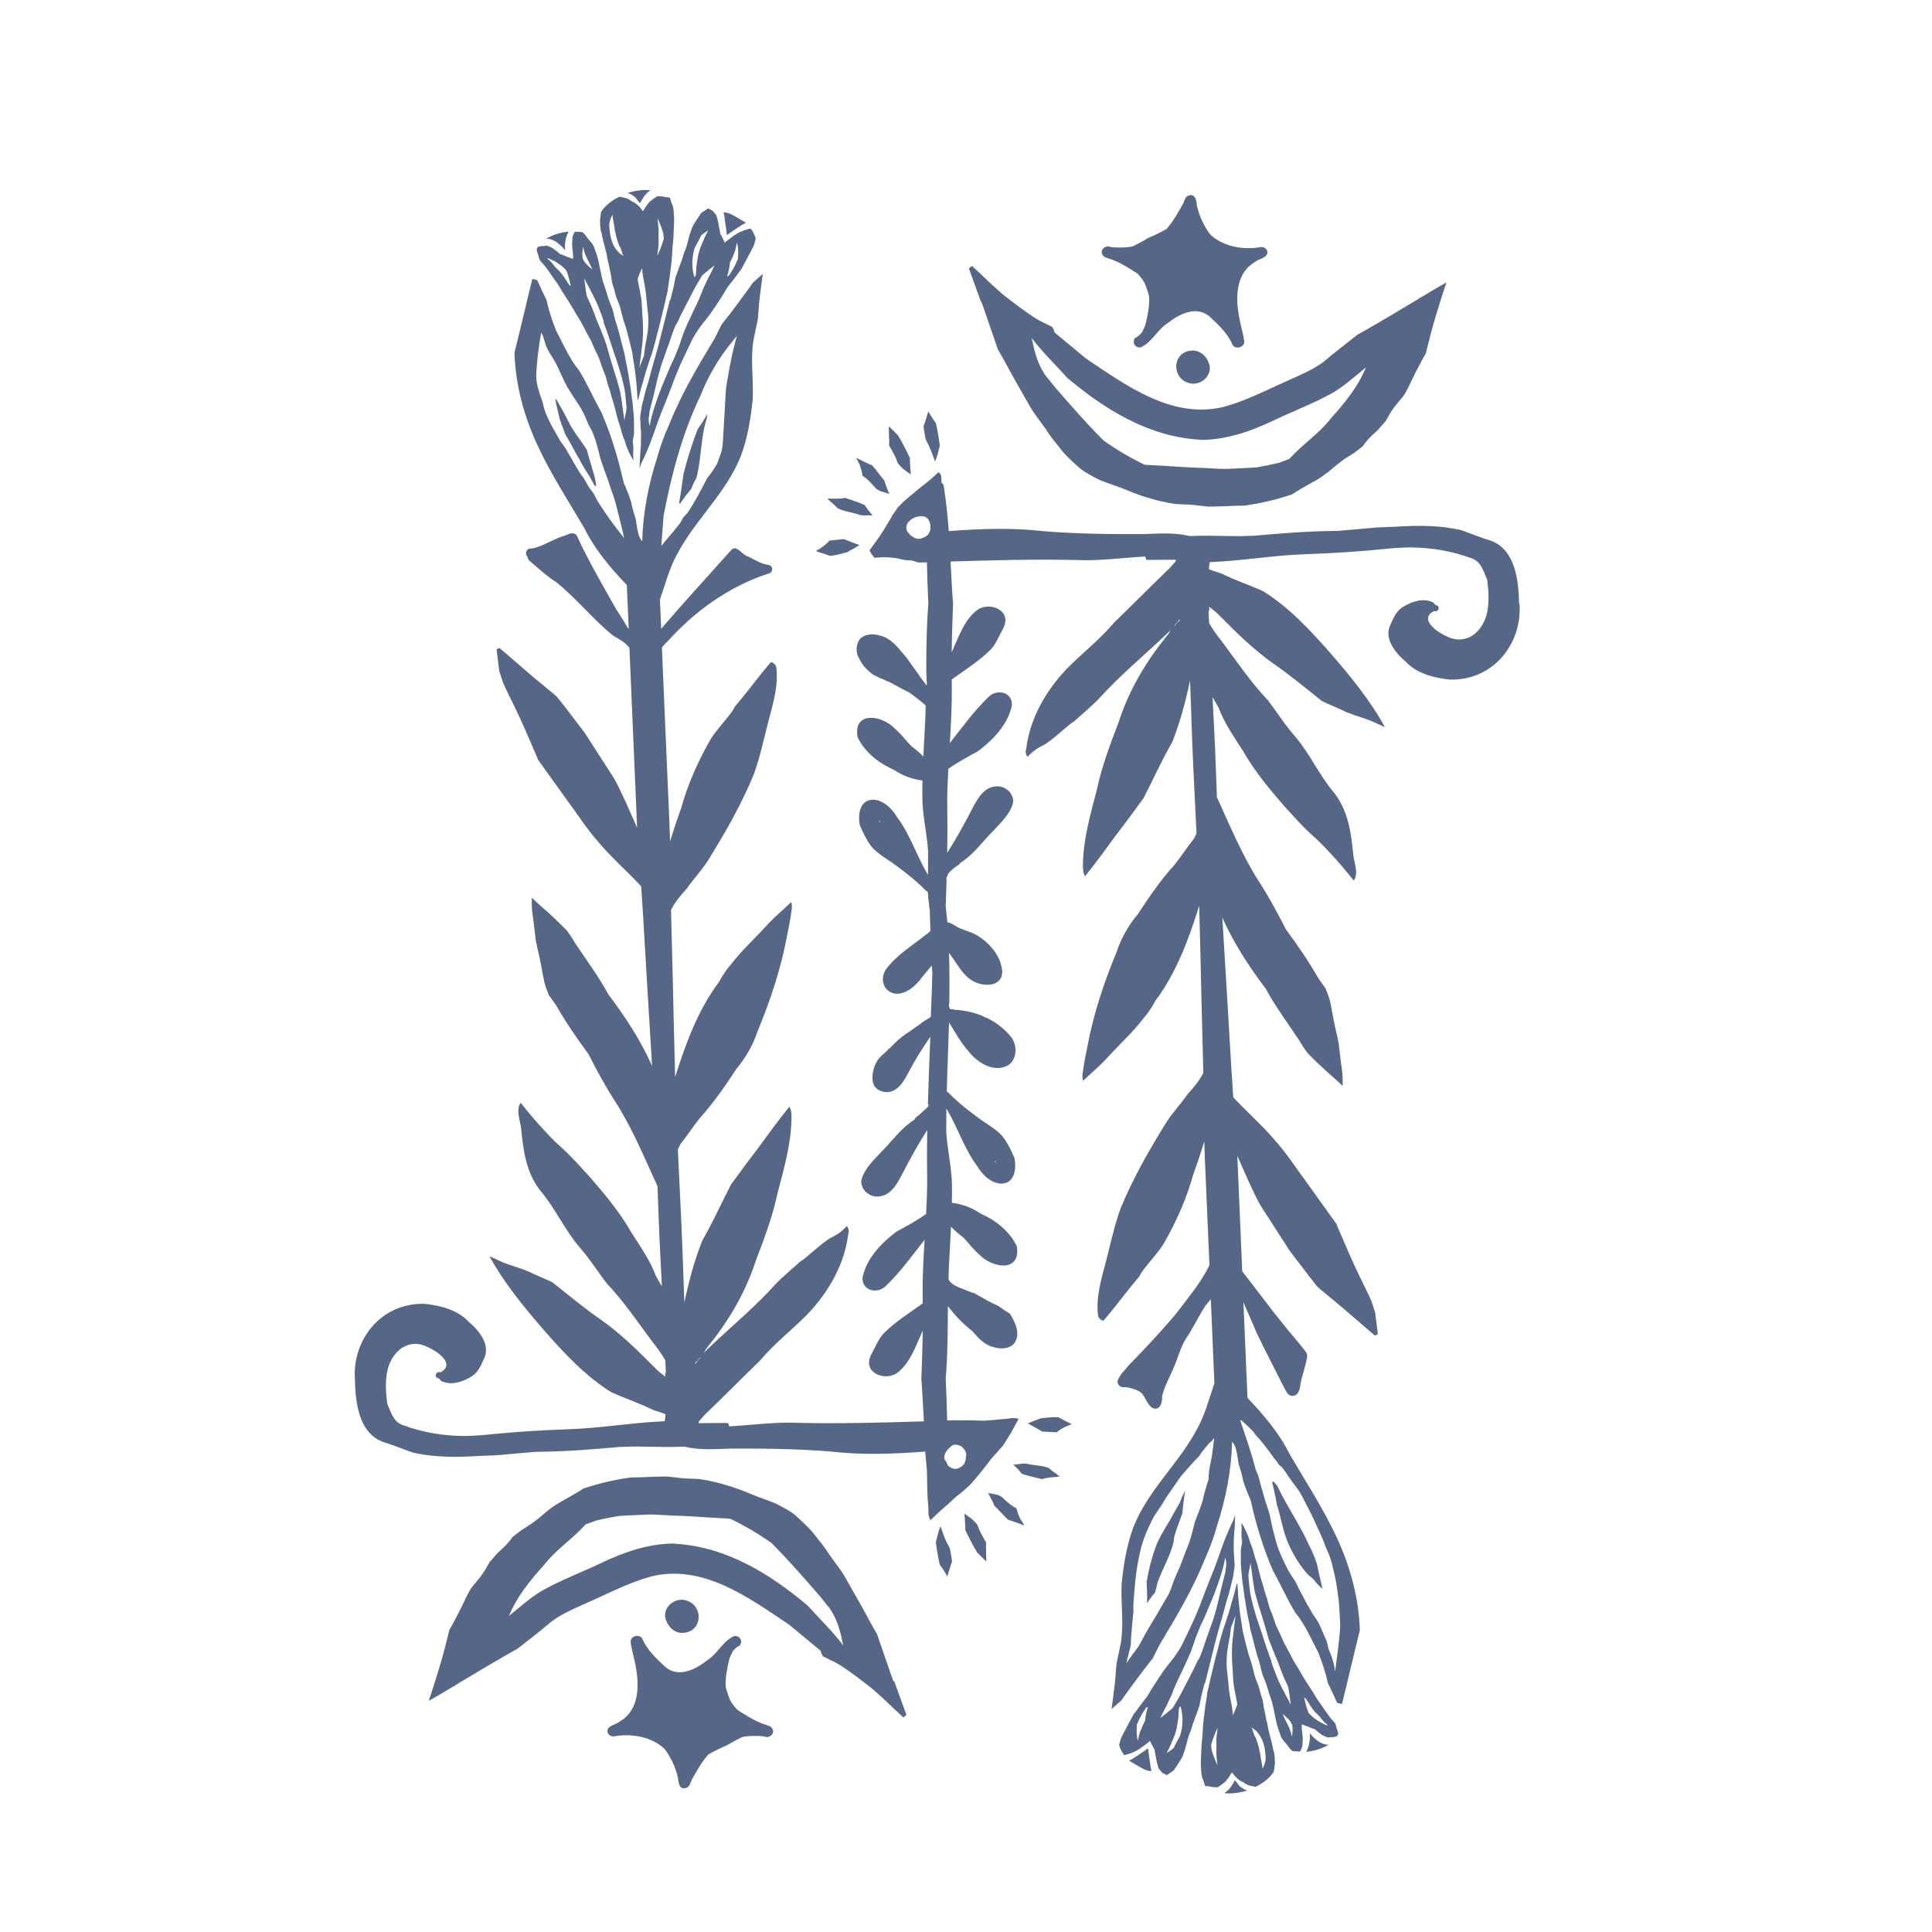
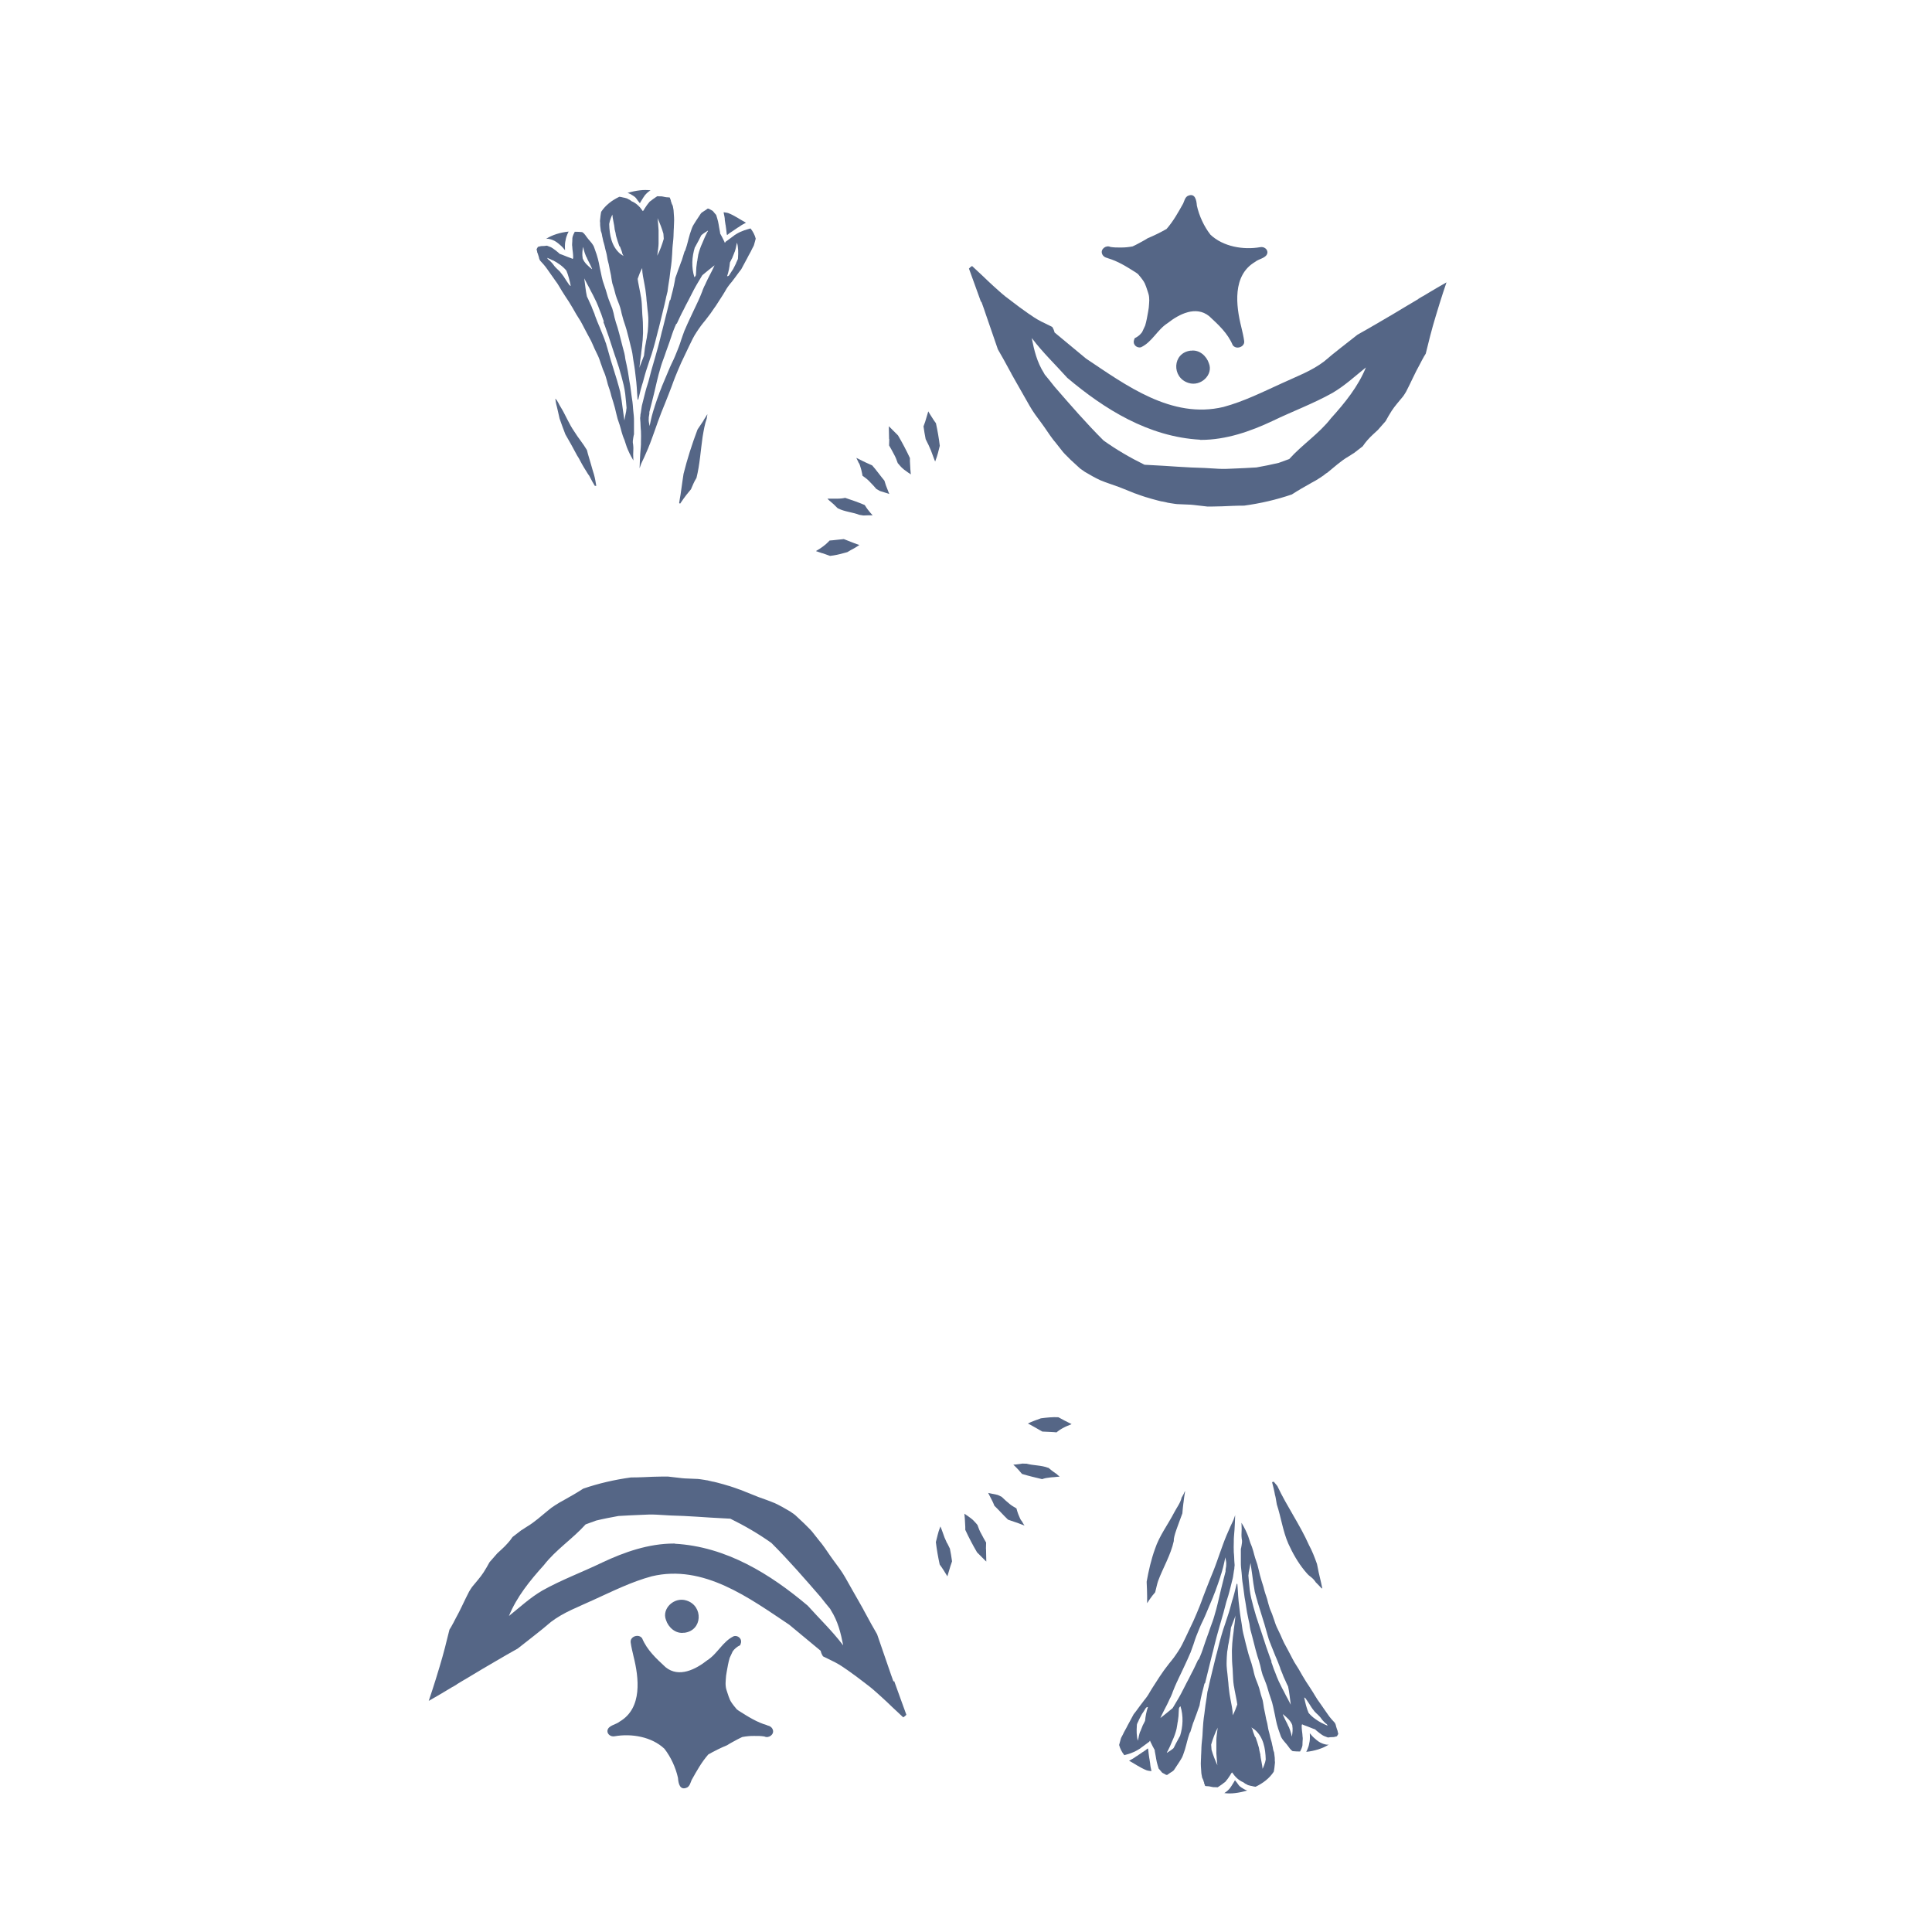
<svg xmlns="http://www.w3.org/2000/svg" viewBox="0 0 216 216" data-name="Layer 1" id="Layer_1">
  <defs>
    <style>
      .cls-1 {
        fill: #556686;
        stroke-width: 0px;
      }
    </style>
  </defs>
  <path d="M88.66,169.21s.06.05.09.07c0,0,0,0,0,0-.03-.03-.06-.05-.09-.08Z" class="cls-1" />
-   <path d="M61.67,168.5s.01-.01.02-.02c.01,0,.03-.02.04-.03-.02.02-.04.03-.06.05Z" class="cls-1" />
  <path d="M99.89,187.99c-.09-.25-.18-.5-.27-.75,0,0,0,0,0,0,0-.02-.01-.04-.02-.06-.07-.19-.13-.39-.2-.58-.23-.68-.47-1.36-.7-2.03,0,0,0,0,0,0-.21-.62-.43-1.24-.64-1.86-.45-.78-.9-1.57-1.32-2.37-.06-.11-.13-.23-.19-.34,0,0,0-.02,0-.02-.17-.31-.35-.62-.53-.94-.5-.89-1.02-1.77-1.51-2.66-.39-.69-.86-1.31-1.34-1.95-.44-.59-.82-1.21-1.27-1.8-.06-.08-.13-.16-.19-.24,0,0,0,0,0,.01-.01-.01-.02-.03-.03-.04.01.01.02.02.03.04-.32-.39-.62-.8-.94-1.19,0,0,0,0,0,0-.07-.08-.14-.15-.21-.23-.07-.08-.15-.15-.23-.23-.08-.08-.15-.15-.23-.23h0s-.08-.07-.11-.11c0,0,0,0,0,0,0,0-.01-.01-.02-.02-.02-.02-.04-.04-.06-.06-.16-.15-.32-.3-.48-.45,0,0-.01-.01-.02-.02h0c-.15-.14-.31-.28-.46-.43,0,0,0,0-.01-.01h0s-.05-.04-.08-.07c-.17-.12-.34-.24-.51-.36-.59-.35-1.18-.69-1.8-.97-.03-.01-.06-.02-.09-.03-.1-.04-.2-.08-.29-.12-.02-.01-.05-.02-.08-.03-.13-.05-.27-.1-.4-.15-.31-.11-.61-.22-.92-.33-.02,0-.05-.02-.07-.03-.19-.07-.36-.15-.55-.22-.48-.19-.96-.38-1.43-.57,0,0-.01,0-.02,0-.14-.05-.29-.11-.44-.16,0,0-.02,0-.03-.01-.08-.03-.15-.05-.23-.08-.15-.05-.3-.1-.45-.15-.02,0-.05-.02-.08-.02-.06-.02-.11-.03-.17-.05-.03-.01-.07-.02-.1-.03-.1-.03-.2-.06-.3-.09-.24-.07-.49-.14-.74-.2-.12-.03-.25-.06-.37-.09h0s0,0,0,0c0,0,0,0,0,0,0,0-.01,0-.02,0-.05-.01-.11-.02-.16-.03-.05-.01-.11-.02-.16-.04-.03,0-.06-.01-.09-.02-.07-.02-.14-.03-.21-.05,0,0,0,0,0,0-.06-.01-.11-.03-.17-.04.02,0,.04.01.06.02.01,0,.02,0,.03,0,0,0,0,0-.01,0,0,0-.02,0-.03,0-.03,0-.05,0-.08-.01-.03,0-.06-.01-.09-.02h0s-.03,0-.05-.01c-.17-.03-.35-.06-.52-.08-.09-.01-.17-.02-.26-.03-.39-.02-.79-.03-1.18-.05-.21,0-.41-.02-.62-.04-.52-.05-1.04-.13-1.56-.18-.2,0-.39,0-.59,0-.72,0-1.44.04-2.16.07-.46.02-.92.03-1.38.03-1.82.25-3.61.66-5.33,1.25-.71.46-1.44.88-2.18,1.29,0,0,0,0,.01,0-.07.04-.14.07-.21.11-.04.02-.07.04-.1.06,0,0,0,0-.01,0-.07.04-.14.08-.21.12-.16.09-.32.19-.48.3-.05.03-.09.06-.13.09-.06.04-.13.09-.19.13,0,0,0,0-.01,0-.05.04-.1.07-.14.11,0,0,0,0,0,0,0,0,0,0,0,0,0,0,0,0,0,0,0,0,0,0,0,0,0,0-.01.01-.02.02h0s-.03.02-.05.04h0s0,0,0,0c0,0,0,0-.01,0,0,0,0,0,0,0h0s0,0,0,0h0s0,0,0,0c0,0,0,0-.01.01,0,0-.01.01-.02.02-.02.02-.05.04-.08.06-.02.01-.03.02-.05.04.01-.01.03-.02.04-.03-.02.01-.03.03-.05.04,0,0,0,0,0,0,0,0,0,0,.01,0,0,0,0,0,0,0,0,0-.02.01-.03.02,0,0,0,0,0,0,0,0,0,0,0,0,0,0,0,0,0,0,0,0,0,0-.01,0,0,0,0,0,0,0h0s0,0,0,0c0,0,0,0,0,0h0s0,0,0,0c0,0,0,0-.01.01h0s0,0,0,0c0,0,0,0,0,0-.1.08-.2.16-.29.24-.1.08-.19.16-.29.24-.04.03-.08.07-.12.1-.15.13-.3.25-.46.38-.39.31-.77.6-1.2.85-.01,0-.03.02-.04.03-.09.06-.19.11-.28.18h0c-.08.05-.15.1-.23.15,0,0-.01,0-.02.01-.02.02-.05.03-.07.04-.32.25-.64.5-.97.75h0s0,0,0,0h0c-.16.24-.34.47-.53.68,0,.01-.02.02-.03.03-.19.22-.4.43-.62.63-.17.16-.35.32-.52.48-.29.32-.58.65-.86.98,0,0-.01.02-.02.03-.2.37-.42.75-.65,1.11-.38.59-.86,1.1-1.3,1.65-.12.17-.23.35-.33.52-.53,1.01-.97,2.06-1.53,3.05-.15.29-.3.59-.47.88-.06.11-.12.21-.19.31,0,0,0,0,0,0,0,0,0,0,0,0-.12.5-.25,1-.38,1.51-.04.15-.08.3-.11.45-.19.74-.4,1.47-.62,2.21-.14.48-.29.96-.44,1.44-.25.79-.5,1.58-.77,2.36,0,0,0,0,0,0,.33-.19.67-.39,1.01-.58.56-.32,1.1-.66,1.66-.99,0,0,.02,0,.02,0,.15-.09.3-.18.45-.27,0,0,.01-.02.02-.03.42-.26.85-.5,1.28-.76,1.01-.62,2.04-1.22,3.07-1.82.81-.47,1.62-.95,2.44-1.4,1.24-.99,2.52-1.94,3.72-2.98,1.41-1.08,3.12-1.7,4.73-2.45,2.14-.97,4.24-2.03,6.54-2.65,5.79-1.38,10.91,2.44,15.36,5.41,1.18.97,2.34,1.95,3.52,2.92.04.21.13.41.26.62.42.2.84.41,1.26.62,0,0,0,0,0,0,.01,0,.02.01.04.02.04.02.09.05.13.07.44.23.85.51,1.25.79,0,0,.02.01.03.02.64.44,1.26.91,1.87,1.38.22.17.44.33.65.5.02.01.03.03.05.04.44.35.86.75,1.28,1.12.41.36.79.74,1.18,1.11.41.39.82.77,1.23,1.15.14-.08.26-.18.35-.29-.22-.6-.44-1.21-.66-1.82-.23-.65-.47-1.29-.7-1.94ZM79.09,165.51s-.02,0-.04,0c0,0,0,0-.01,0,0,0,0,0,0,0,0,0,0,0-.01,0,0,0,0,0,.01,0,.02,0,.03,0,.05.01ZM79,165.49s.01,0,.02,0h0s0,0,0,0c0,0,0,0-.01,0ZM61.19,168.86s0,0,0,0h0s0,0,0,0h0ZM75.46,172.57h-.11c-2.82,0-5.54.95-8.02,2.12-2.21,1.07-4.55,1.93-6.69,3.13-1.37.8-2.52,1.87-3.74,2.85.87-2.14,2.34-3.95,3.91-5.69,1.32-1.71,3.23-2.95,4.66-4.55.39-.15.79-.29,1.18-.43.83-.2,1.66-.36,2.49-.51.87-.06,1.75-.09,2.62-.13.54-.03,1.08-.05,1.62-.02.52.02,1.03.07,1.54.09,1.01.03,2.01.07,3.01.14.99.07,1.98.13,2.97.18.25.01.5.03.75.04,1.59.78,3.14,1.68,4.59,2.71,1.94,1.93,3.72,3.99,5.5,6.04.35.45.71.9,1.08,1.34.02.05.05.1.08.15.78,1.22,1.1,2.55,1.37,3.92-.02-.02-.04-.04-.06-.07-1.18-1.55-2.6-2.91-3.91-4.37-4.16-3.51-9.09-6.6-14.86-6.92Z" class="cls-1" />
  <path d="M85.79,192.89c-1.17-.33-2.19-.99-3.19-1.62-.08-.05-.15-.1-.22-.16-.09-.11-.19-.22-.28-.34.01.02.03.04.04.06-.19-.26-.4-.5-.53-.79-.11-.24-.19-.5-.27-.74-.08-.25-.18-.5-.2-.76-.03-.25-.02-.48,0-.73.01-.31.05-.61.11-.92.09-.51.18-1.04.33-1.54.11-.25.23-.49.34-.73.21-.29.49-.53.83-.68.04-.11.08-.21.1-.31.08-.42-.33-.81-.79-.71-1.26.58-1.83,1.97-3,2.71-1.27,1-3.15,1.98-4.64.77-1.05-.97-2.08-1.92-2.63-3.24-.14-.19-.34-.27-.54-.27-.4,0-.8.3-.74.73.07.52.2,1.04.32,1.56.6,2.39,1.02,5.78-1.54,7.29-.44.37-1.32.42-1.38,1.05-.01.39.39.67.79.6,1.92-.34,4.17.06,5.58,1.39.72.92,1.27,2.12,1.52,3.26.04.59.2,1.48,1.05,1.06.29-.19.35-.55.48-.83.55-.98,1.09-1.97,1.86-2.85.67-.38,1.37-.73,2.1-1.03.37-.24.77-.44,1.15-.65.18-.1.37-.18.55-.27.44-.08.88-.13,1.32-.12.36-.01.76,0,1.15.06.49.24,1.11-.23.95-.73-.08-.28-.34-.46-.64-.51Z" class="cls-1" />
  <path d="M76.49,182.55c2.08-.24,2.16-3.02.26-3.61-1.37-.45-2.8.91-2.29,2.18.25.8,1.06,1.57,2.02,1.42Z" class="cls-1" />
  <path d="M103.35,114.17s.01,0,.02,0c0,0,0,0,0,0,0,0-.01,0-.02.01Z" class="cls-1" />
  <path d="M65.1,53.26s0,.01,0,.02v.02s0-.02,0-.03Z" class="cls-1" />
  <polygon points="80.23 24.77 80.23 24.77 80.23 24.77 80.23 24.77" class="cls-1" />
  <path d="M74.88,33.58c-.09.38-.19.76-.28,1.13-.19.77-.38,1.54-.58,2.31,0-.01,0-.02,0-.03-.15.6-.28,1.2-.45,1.8-.17.6-.33,1.2-.51,1.8-.17.57-.33,1.14-.47,1.71-.06.24-.12.47-.2.7-.09.26-.16.52-.23.78-.05.2-.1.39-.15.59-.06.23-.12.46-.17.68-.04.16-.09.33-.11.49,0,0,0,.01,0,.02h0s0,0,0,.01c-.01.11-.03.21-.05.32-.02.16-.04.31-.08.47,0,0,0-.01,0-.02,0,.01,0,.02,0,.04,0,0,0,.01,0,.02,0,.1-.01.2-.03.3,0-.01,0-.02,0-.04,0,.02,0,.05,0,.07,0,.03,0,.05,0,.08.03.28.04.57.05.86,0,.18.03.35.04.53.02.39.01.78,0,1.17,0,0,0,0,0,0,0,.21,0,.42-.02.62-.02.25-.04.49-.06.74-.02.25-.03.49-.04.74-.01.27-.02.53-.03.8v.06h0s0,0,0,0v.02c.05-.17.11-.33.17-.49.03-.07.06-.13.09-.2.08-.18.16-.35.25-.53.16-.35.31-.7.46-1.05,0-.02.02-.04.02-.06h0s0-.01,0-.02c0,0,0,.01,0,.02.26-.62.48-1.27.71-1.9.24-.67.47-1.36.74-2.03.26-.65.53-1.3.78-1.95.12-.32.25-.64.37-.96.13-.34.24-.69.38-1.02.23-.55.44-1.09.69-1.63.29-.62.58-1.22.87-1.83.26-.54.5-1.07.84-1.57.16-.24.32-.48.49-.71.16-.22.34-.43.51-.64h0s0,0,0,0c.39-.49.76-1,1.1-1.52-.01.02-.02.03-.03.05.01-.02.03-.05.05-.07,0,0,0,0,0,0-.02.03-.03.05-.05.08.28-.44.57-.88.85-1.32.15-.23.28-.47.42-.7.17-.28.37-.52.57-.77-.01.01-.03.03-.04.05,0,0,.01-.02.02-.02,0,0,0,0,0,.01.3-.37.56-.76.85-1.14.08-.11.17-.22.25-.32.17-.32.34-.64.51-.95,0,0,0,0,0,0,.1-.17.19-.35.28-.53.09-.17.19-.34.28-.51h0c.05-.1.09-.2.14-.29.06-.11.12-.22.18-.34.02-.06.05-.12.06-.18.06-.21.12-.42.17-.63-.11-.42-.31-.8-.58-1.14-.12.03-.24.07-.35.1-.12.04-.23.08-.35.11-.14.05-.28.11-.42.17.01,0,.02-.01.03-.02-.09.04-.18.09-.26.13-.12.06-.23.13-.34.2,0,0,.02-.01.03-.02-.04.02-.08.05-.11.07h0s-.01,0-.02.01c0,0,0,0,0,0-.02.01-.03.02-.05.03,0,0,.01,0,.02,0-.17.12-.33.24-.49.36-.08.06-.16.12-.24.18-.08.06-.16.12-.24.17,0,0-.01,0-.01.01,0,0,0,0,0,0,0,0,0,0,0,0,0,.02-.01.05-.03.07-.01.02-.04.02-.05.03-.03-.09-.07-.18-.12-.27-.08-.17-.22-.46-.4-.77,0-.05,0-.09-.01-.14h0c-.03-.2-.08-.39-.11-.59-.01-.08-.03-.17-.04-.25-.02-.12-.04-.23-.07-.35,0-.01,0-.03-.01-.04-.05-.18-.09-.36-.15-.54,0,0,0,.01,0,.02-.02-.06-.04-.12-.05-.18-.05-.06-.11-.12-.16-.18-.06-.07-.12-.15-.18-.22-.02-.02-.04-.03-.05-.05-.02-.02-.04-.03-.06-.04-.1-.06-.2-.11-.3-.16-.03-.01-.05-.03-.08-.05-.04,0-.08,0-.12-.01-.09.06-.18.12-.27.19-.11.08-.23.15-.34.22-.03.03-.06.05-.1.08-.02.02-.04.04-.06.07-.03.04-.05.08-.08.12-.09.15-.19.29-.29.44h0s-.05.08-.08.12h0s-.02.02-.03.04c0,0,0,.01-.01.02,0,.01-.01.02-.02.03,0,0,0,0,0,0h0c-.09.15-.19.31-.29.46h0,0s-.01.02-.02.03c0,0,.01-.02.02-.03-.01.02-.02.04-.03.06h0s-.02.03-.03.04c-.12.23-.2.48-.28.72-.06.16-.11.33-.15.49-.05.2-.12.4-.16.6-.08.31-.17.63-.28.94-.02.06-.05.12-.09.16,0,.01,0,.02-.01.03-.06.2-.12.39-.18.58-.04.13-.08.26-.12.39-.02.06-.05.13-.08.19-.02.05-.03.1-.05.15,0-.01,0-.03.01-.04-.06.17-.12.34-.18.5,0-.01,0-.02.01-.04-.03.1-.07.21-.11.3-.05.12-.09.25-.13.37-.04.11-.07.22-.12.33-.03.08-.06.16-.08.23h0s0,.02,0,.03c-.02.1-.03.19-.05.29-.06.33-.13.66-.21.99-.09.37-.2.74-.28,1.11ZM77.71,27.63c.13-.27.29-.52.42-.78.07-.14.14-.28.21-.42.02-.04.05-.09.07-.13.22-.2.49-.36.74-.52,0,.03,0,.07-.02.09-.03.04-.05.09-.08.13h0c-.05.1-.1.2-.15.31h0c-.04.08-.07.16-.11.23-.1.22-.19.44-.28.66-.09.2-.18.4-.25.62-.07.21-.14.42-.19.64-.03.18-.06.35-.09.53,0,.05-.01.1-.02.16,0,.03-.01.06-.02.1,0-.02,0-.03,0-.05,0,.05-.01.1-.02.15,0,0,0,0,0,0-.02.18-.05.37-.07.55,0,0,0,.02,0,.03,0,0,0,0,0,0,0,0,0,0,0,0,0,0,0,0,0,0h0c-.02.25-.03.5-.04.74,0,.13-.07.23-.16.31,0,0-.02,0-.02,0-.34-1.09-.28-2.26.06-3.35,0,0,0,0,0,0ZM82.14,28.16c.06-.18.11-.35.15-.54,0-.04.02-.08.02-.12h0c.02-.12.05-.23.08-.35,0-.01,0-.02,0-.04.16.52.16,1.16.12,1.68,0,.06,0,.12-.02.19-.04.1-.08.19-.13.29,0,0,0,0,0,0,0,0,0,0,0,0,0,0,0,0,0,0,0,0,0,0,0,0,0,0,0,0,0,0,0,0,0,.01-.01.02h0s0,0,0,0h0s-.03.05-.04.08c0,0,0,.01,0,.01,0,0,0,0,0,0,0,0,0,0,0,.01,0,0,0,0,0,0,0,.01-.01.02-.01.03,0,.01-.01.02-.02.04h0c-.06.14-.14.28-.21.42-.04.07-.06.14-.1.2-.06.09-.12.18-.18.27-.09.14-.17.27-.26.41-.05.08-.14.12-.24.12.17-.49.27-1.01.32-1.54.02-.05.05-.09.07-.14.06-.14.14-.27.21-.4,0,0-.01.02-.02.03,0-.01.01-.02.02-.03,0,0-.01.02-.02.03.02-.04.03-.09.05-.13.06-.14.12-.28.17-.42,0,0,0,.01-.01.02.02-.05.04-.1.06-.16ZM75.65,36.22c.12-.27.26-.54.38-.81.07-.14.13-.28.2-.41.07-.13.14-.27.21-.4.16-.34.33-.66.51-.99.09-.17.18-.36.27-.53.1-.2.2-.39.3-.58,0,.01-.01.02-.02.03.08-.16.17-.31.25-.46h0c.13-.21.24-.44.38-.65,0,.02-.02.03-.03.05.09-.14.17-.28.25-.42.05-.1.12-.19.18-.29.45-.38.9-.74,1.36-1.1-.1.22-.2.44-.31.65-.15.31-.31.62-.47.92,0-.01.02-.03.02-.04-.07.13-.13.27-.19.4h0s0,.01-.01.02,0,.01,0,.01h0c-.05.11-.11.23-.16.34,0-.01,0-.02.01-.04-.03.07-.06.13-.09.2l.02-.05c-.06.14-.11.28-.17.41h0s0,.02,0,.02h0s0,0,0,0h0s-.02.05-.03.08h0c-.15.38-.31.78-.49,1.16,0,0,0,0,0-.01-.13.31-.29.6-.43.91-.15.31-.29.63-.44.94,0,0,0,0,0,0,0,0,0,0,0,0-.21.45-.42.9-.61,1.36,0,0,0-.01,0-.02,0,0,0,.02-.01.03,0,0,0,0,0,0-.09.24-.17.48-.26.72,0,.03-.02.05-.02.08,0,0,0,0,0,0,0,0,0-.02,0-.02,0,.02-.01.05-.02.07,0,0,0,0,0,0,0,0,0-.01,0-.02-.07.23-.15.45-.22.67-.08.24-.18.48-.27.71-.18.45-.36.91-.58,1.34,0,0,0,0,0,0,0,.01,0,.02-.01.03,0,0,0,0,0,0,0,.01,0,.02-.02.03-.09.19-.17.38-.26.57h0s0,0,0,.01c0,0,0,0,0,0,0,0,0,0,0,0,0,0,0,0,0,0,0,0,0,0,0,0,0,.01,0,.02-.02.04,0,0,0,0,0,0,0,0,0,0,0,0h0s0,0,0,0c0,0,0,0,0,0h0c-.3.69-.58,1.4-.88,2.09h0s0,0,0,0c0,0,0,0,0,0h0s0,.01,0,.02c0,0,0,0,0,0h0c-.09.23-.18.45-.27.68h0s0,.02,0,.02c0,0,0,0,0,0-.17.46-.34.93-.49,1.4-.04.12-.08.24-.11.37,0,0,0-.02,0-.02-.03.1-.06.2-.09.3h0c-.1.33-.19.67-.26,1.01-.03.16-.07.32-.1.48,0,.04-.01.08-.02.11-.07-.32-.13-.62-.1-.82-.03-.19.1-.52.07-.74,0,0,0-.01,0-.02.17-.69.36-1.36.52-2.05.11-.48.23-.96.34-1.45.06-.24.12-.48.18-.72.06-.24.14-.49.21-.73,0,.02-.01.04-.02.06.13-.47.3-.92.47-1.38.12-.35.24-.71.37-1.05.13-.34.24-.69.36-1.04,0,.02-.01.05-.02.07.17-.55.37-1.08.61-1.6Z" class="cls-1" />
  <path d="M78,29.03s0-.03,0-.04c0,0,0,0,0,0,0,.02,0,.03,0,.05Z" class="cls-1" />
  <path d="M78.08,28.48s0-.02,0-.03c0,0,0-.01,0-.02,0,.01,0,.03-.01.04Z" class="cls-1" />
  <path d="M77.98,29.17s0-.02,0-.02c0,0,0-.02,0-.03,0,.02,0,.03,0,.05Z" class="cls-1" />
  <path d="M66.71,28.38s0,.02,0,.03c0,0,0,.02,0,.02,0-.02-.01-.04-.02-.05Z" class="cls-1" />
  <path d="M60.11,28.33s0,0,0,0c0-.01-.01-.03-.02-.04,0,.01.01.03.02.04Z" class="cls-1" />
  <path d="M60.09,28.24s.01.06.02.09c.02.05.03.1.05.14.05.13.08.27.12.41,0-.02-.01-.03-.02-.05,0,.02.01.05.02.07.01.03.02.05.03.08,0,0,0,0,0,0h0c.02.05.05.1.07.15.13.14.26.28.39.43.15.17.29.36.42.54.15.21.3.42.44.63.06.09.12.17.18.25.17.26.36.5.53.75.08.12.15.24.22.36.08.14.17.28.25.42,0,.02.02.03.03.05.24.4.51.78.76,1.17.29.46.56.93.83,1.41.15.25.31.5.47.75.15.26.28.52.42.79.22.45.48.88.71,1.33.03.05.05.11.08.16.13.27.24.54.36.81.12.26.25.51.37.77.14.29.24.6.34.91.02.03.03.07.04.1.06.19.12.37.19.55.11.26.23.52.31.8.09.28.16.56.23.84.06.21.14.42.21.63.08.24.14.49.2.73.13.43.28.86.39,1.3.1.41.19.82.3,1.22.08.24.16.48.24.71.08.25.14.51.21.76,0-.02-.01-.04-.02-.06.05.17.1.34.16.51.05.16.12.3.18.45.12.35.21.7.36,1.04h0c.12.27.24.55.39.81.04.06.07.13.11.19.03.06.07.12.1.19.01.01.02.03.03.05,0,0,0,0,0,0,0,0,0,0,0,0,0-.01,0-.03,0-.04-.01-.21-.02-.42-.02-.63,0-.21.02-.42.02-.64,0-.13,0-.26-.02-.39,0,0,0,0,0,0,0,0,0,0,0,0,0-.01,0-.02,0-.03,0-.04-.01-.09-.02-.13-.01-.04-.02-.08-.02-.13,0-.06,0-.13,0-.19.02-.23.07-.46.11-.69,0,.01,0,.03,0,.04,0-.03.01-.07.02-.1,0-.14,0-.28,0-.42,0-.09,0-.18,0-.28,0-.08,0-.16,0-.24,0-.1,0-.2,0-.3v.05c0-.09,0-.17,0-.26,0,0,0-.02,0-.02,0-.19,0-.38-.02-.57-.02-.22-.05-.44-.07-.67h0s0-.02,0-.02c0-.07-.01-.15-.02-.22h0s0-.02,0-.03c-.02-.21-.03-.43-.06-.64-.03-.2-.06-.4-.09-.6-.05-.4-.1-.81-.16-1.21h0c-.05-.29-.11-.59-.15-.88h0s0-.01,0-.01c-.07-.49-.15-.97-.26-1.45-.04-.18-.08-.37-.12-.55-.03-.13-.04-.27-.06-.4-.02-.12-.04-.24-.07-.35-.06-.22-.12-.44-.18-.67-.06-.25-.13-.5-.19-.74-.13-.49-.24-.98-.39-1.46,0,0,0,0,0,0-.12-.37-.25-.75-.34-1.13-.04-.17-.08-.33-.11-.5-.04-.17-.09-.34-.14-.5-.06-.16-.12-.32-.19-.47-.08-.19-.15-.37-.22-.57-.13-.35-.21-.72-.33-1.08,0,0,0,0,0,.01-.1-.32-.22-.64-.32-.96-.09-.31-.15-.64-.22-.96-.08-.34-.15-.69-.21-1.03-.07-.32-.15-.64-.25-.95-.07-.22-.15-.44-.23-.66-.03-.08-.06-.17-.09-.25-.02-.05-.05-.1-.08-.15,0,0,0,0,0,0-.05-.08-.1-.15-.15-.22-.12-.16-.26-.3-.38-.45-.13-.15-.24-.32-.36-.48-.05-.06-.1-.12-.15-.17-.02-.02-.05-.04-.07-.06,0,0,0,0,0,0,0,0,0,0,0,0h0s-.08-.05-.11-.08c-.27-.03-.55-.04-.83-.04-.05.1-.1.19-.14.28-.04.09-.07.18-.1.27,0,0,0,0,0,0,0,0,0,.01,0,.02h0s-.02.09-.03.14h0s0,0,0,0c0,.03,0,.06,0,.09h0c0,.2-.02.41-.03.61,0,.08,0,.17.02.25,0,.1.01.19.02.28.02.14.03.27.05.41.02.18.03.36.03.55,0,.05-.03.09-.05.14-.1-.05-.2-.1-.3-.13-.39-.13-.76-.31-1.16-.44-.07-.07-.14-.14-.22-.2,0,0,0,0,0,0-.17-.14-.35-.28-.54-.41,0,0-.02-.01-.03-.02h0c-.06-.04-.12-.08-.18-.11-.14-.06-.29-.11-.44-.17,0,0,0,0,0,0-.02,0-.04,0-.06,0h0c-.08,0-.17.03-.25.03-.1,0-.2,0-.31.01-.04,0-.08.01-.13.02-.09.02-.18.05-.27.07-.05.09-.1.17-.15.26,0,.04.02.09.03.13.03.09.04.19.05.28ZM61.8,29.09c.57.3,1.11.67,1.52,1.16.23.54.37,1.13.49,1.72-.06-.02-.12-.06-.17-.12-.11-.16-.23-.33-.34-.5-.09-.14-.18-.28-.27-.42-.06-.09-.13-.18-.2-.27-.06-.08-.12-.16-.19-.24,0,0,0,0,.01,0-.01,0-.02-.02-.03-.03-.06-.07-.13-.14-.2-.2-.03-.03-.07-.06-.1-.09,0,0,0,0-.01-.01,0,0,0,0,0,0,0,0,0,0,0,0-.07-.06-.13-.12-.19-.19-.09-.1-.19-.2-.26-.32,0,0,0-.01-.01-.01h0s-.04-.05-.06-.08c0,0,.01.01.02.02,0,0-.02-.02-.02-.02-.03-.03-.05-.06-.07-.08-.09-.1-.18-.2-.28-.29-.02-.02-.05-.04-.07-.06h0s0,0-.01,0c0,0,0,0-.01,0,0,0,0,0,0,0-.06-.05-.13-.12-.16-.2,0,0,0-.02-.01-.03.21.07.42.18.61.28ZM67.45,35.98c.05.12.1.25.15.37.05.14.1.28.15.42.1.29.21.58.31.88,0-.01,0-.02-.01-.03.05.16.1.33.16.49,0-.01,0-.02-.01-.03.12.34.23.69.34,1.04.1.33.22.65.33.98.05.16.11.33.16.49.05.16.11.32.16.48.1.34.2.67.29,1.01.09.32.17.65.25.98.07.32.13.64.17.97.04.33.07.66.1.99.02.2.04.39.05.59-.03.11-.03.25-.04.35-.07.35-.15.7-.2,1.05-.02-.14-.04-.28-.06-.42-.04-.3-.09-.61-.13-.91-.08-.62-.16-1.24-.28-1.86h0s0,0,0-.01h0c-.09-.38-.21-.77-.32-1.15,0,0,0-.01,0-.02,0,0,0,0,0,0,0,0,0,0,0,0-.07-.24-.15-.48-.22-.72h0s0,0,0,0c0,0,0,0,0,.01-.15-.52-.32-1.03-.48-1.55-.02-.06-.03-.11-.05-.17-.09-.29-.17-.59-.25-.88-.08-.27-.15-.55-.24-.82,0,0,0,0,0,0,0,0,0,0,0,0,0,0,0,0,0-.01,0,0,0,0,0,.01,0,0,0-.01,0-.02,0,0,0-.01,0-.02,0,.01,0,.02.01.03-.03-.09-.06-.17-.1-.26,0,.01,0,.02.01.03-.03-.08-.06-.17-.09-.25,0,.01,0,.02.01.03,0,0,0,0,0-.01,0,0,0-.02,0-.03,0,0,0,.01,0,.02,0,0,0,0,0,0,0,0,0,0,0,0,0,0,0,0,0,0-.08-.23-.18-.46-.27-.69-.1-.25-.2-.5-.3-.75-.04-.1-.08-.2-.13-.3-.05-.12-.1-.24-.15-.36-.1-.24-.18-.49-.28-.73,0,0,0,0,0,0,0,0,0-.01,0-.02,0,0,0-.01,0-.02,0,.01.01.03.02.04-.11-.25-.21-.5-.31-.75,0,.01.01.03.02.04-.03-.09-.07-.17-.1-.26-.07-.17-.16-.34-.24-.52,0,0,0,0,0,0-.04-.08-.07-.15-.1-.23-.05-.11-.11-.22-.16-.33-.15-.66-.2-1.35-.3-2.03.11.21.22.43.33.64.15.27.3.54.43.82.07.14.15.28.22.41.07.13.13.26.19.39.06.13.13.26.19.39.07.16.13.31.2.47.06.15.12.3.17.45.05.14.12.28.17.42.1.28.19.58.3.86ZM65.57,28.72s0,0,0,.01c.01.02.02.05.03.07.02.04.03.08.05.12,0-.01-.01-.03-.02-.04.02.04.04.08.06.13t0,0c.08.16.17.33.25.49.09.18.17.36.25.54,0,.02,0,.04,0,.06-.43-.35-.86-.71-1.05-1.22,0-.01,0-.02,0-.04-.07-.41-.03-.83.05-1.24.01.04.02.08.03.11,0,0,0,0,0,0,.01.05.03.1.03.15.08.29.17.58.29.85,0,0,0,0,0,.01Z" class="cls-1" />
  <path d="M62.41,30.18s.02.02.02.02c0,0,0,0,0,0-.01-.01-.02-.02-.03-.03Z" class="cls-1" />
  <path d="M61.5,26.74c.09.03.19.05.28.09.31.11.58.33.83.55.21.17.39.38.56.59,0-.03,0-.06,0-.09-.02-.21-.01-.43,0-.64.01-.14.04-.27.07-.41.02-.11.04-.23.08-.34.07-.2.15-.41.25-.6-.94.1-1.83.37-2.53.82.04,0,.07-.01.11-.02.12-.01.23.02.35.05Z" class="cls-1" />
  <path d="M67.09,24.97c0,.08,0,.16.01.24,0,0,0,.01,0,.02.02.19.04.37.07.56,0,0,0,.02,0,.02.03.09.06.17.09.26.03.1.04.21.06.31,0,0,0,.01,0,.01,0,0,0,0,0,0,0,0,0,0,0,0h0s0,0,0,.01c.01.07.03.13.05.2.03.13.05.25.08.38.05.18.11.35.15.53.04.17.07.35.12.52,0-.01,0-.03-.01-.04.05.16.08.31.12.47.04.19.06.38.1.57.03.17.09.34.13.52.04.19.08.38.11.57.05.22.1.44.14.66.04.23.06.47.11.7.01.07.03.13.04.2.06.19.12.38.18.57.07.25.13.51.2.76.08.25.17.5.27.74.09.21.16.42.23.64.06.22.12.44.16.66.06.25.13.49.2.73.08.23.16.46.23.7.09.27.16.53.23.81.06.24.13.49.19.73.07.28.13.55.2.83,0-.02,0-.04-.01-.05.06.24.12.47.16.71.04.23.06.47.1.7.03.16.05.33.08.49.02.1.04.2.05.3.02.12.03.23.05.35,0,0,0,0,0,0,.06.45.1.9.16,1.36.05.41.06.84.09,1.25.01.23.03.45.05.68.03.02.05.04.07.06.05-.2.1-.4.15-.6.09-.35.17-.71.28-1.06.03-.1.07-.2.1-.31.04-.14.08-.28.11-.41.08-.28.15-.56.24-.84.09-.28.18-.55.27-.82.1-.33.22-.66.33-.99.01-.03.02-.06.03-.09.14-.45.27-.9.39-1.35.12-.48.24-.97.37-1.45,0,.01,0,.02,0,.03.16-.63.31-1.25.46-1.88.08-.32.16-.63.23-.95.08-.31.13-.61.2-.92,0,.01,0,.02,0,.03.02-.1.05-.2.07-.3h0c.02-.06.03-.13.05-.19.03-.2.05-.4.08-.6.04-.28.09-.56.13-.84,0,0,0,.02,0,.02.05-.35.08-.7.13-1.04.04-.32.1-.63.12-.95,0-.09.01-.17.02-.26,0,0,0,.01,0,.01,0,0,0-.01,0-.02h0c.01-.14.02-.28.03-.42v.03c0-.12.01-.25.02-.37.01-.29.03-.58.06-.87,0,.01,0,.02,0,.04.02-.21.04-.41.06-.62,0-.11.02-.21.02-.32,0-.12.01-.23.01-.35v.04c0-.22.02-.44.03-.66h0s0-.03,0-.03h0s0-.09,0-.13v.05c0-.07,0-.14.01-.2,0-.09,0-.17.01-.26h0c.01-.17.01-.34,0-.52v-.02h0c-.01-.2-.03-.4-.04-.6,0-.13-.02-.26-.04-.38,0,0,0,.01,0,.02-.02-.1-.03-.19-.05-.28,0-.03-.02-.07-.03-.1,0,.02.02.04.02.05-.04-.09-.08-.17-.12-.26-.03-.08-.05-.17-.08-.26,0,0,0,.01,0,.02,0-.02-.01-.03-.02-.05,0,0,0,0,0,0,0,0,0,0,0,0,0,0,0-.01,0-.02,0,0,0-.01,0-.02,0,0,0,0,0,0,0,0,0,0,0,0,0,0,0,0,0-.01,0,0,0-.01,0-.02t0,0s0-.01,0-.02h0s0,0,0,0h0s0-.02-.01-.03c0,0,0,.02,0,.02-.02-.05-.04-.1-.06-.15h0s-.03-.09-.04-.13c-.02,0-.05-.01-.07-.02,0,0,0,0-.01,0,0,0-.01,0-.02,0,0,0-.01,0-.02,0-.03,0-.05,0-.08-.01h0s-.02,0-.03,0c0,0,.01,0,.02,0-.1-.01-.21,0-.31-.03-.11-.02-.22-.04-.33-.07.01,0,.02,0,.03.01-.03-.01-.07-.02-.11-.02h0s-.06,0-.09,0h0s-.03,0-.05,0c0,0,.01,0,.02,0h-.02c-.09,0-.19,0-.28-.01,0,0-.02,0-.03,0h0s-.01,0-.02,0c0,0-.01,0-.01,0-.07.04-.14.09-.21.14h0c-.07.05-.13.09-.2.14h0s-.03.02-.05.03c-.07.05-.13.11-.2.16-.06.05-.12.09-.17.12,0,0,0,0,0,0,0,0-.01.02-.02.02-.09.12-.19.24-.28.35-.09.12-.17.24-.25.37-.04.08-.08.15-.13.22-.01.02-.03.05-.05.06-.01.02-.03.03-.05.05-.33-.49-.75-.91-1.27-1.11-.01-.01-.03-.03-.04-.04-.07-.05-.14-.09-.21-.14,0,0-.01,0-.02,0-.06-.04-.13-.08-.2-.11-.01,0-.03-.01-.04-.02-.11-.03-.23-.06-.34-.09h0s-.01,0-.02,0h0s-.01,0-.01,0c0,0,0,0-.01,0h0s0,0,0,0h0c-.14-.04-.28-.07-.43-.09-.01,0-.03,0-.04,0-.82.39-1.54.94-2.02,1.67-.01.05-.03.09-.03.14h0s-.02.07-.02.11h0c-.02.1-.03.19-.04.28h0s0,0,0,0h0v.03c-.01.15-.03.3-.05.45,0,.02,0,.03,0,.05,0,.09.02.19.03.28ZM73.61,27.59c.01-.13.02-.25.02-.37,0,.01,0,.03,0,.04v-.04s0,0,0,0c0-.33,0-.66,0-1v-.12s0,0,0,0c0-.12,0-.25,0-.37-.01-.18-.03-.36-.04-.54h0c0-.11-.02-.23-.03-.34-.01-.12-.02-.23-.03-.35,0-.04-.01-.08-.02-.12.26.57.49,1.15.66,1.75.01.19.03.38.04.57-.19.66-.42,1.29-.73,1.89.04-.28.07-.56.11-.85,0,.01,0,.03,0,.04,0-.06,0-.12.01-.19,0,0,0,0,0,0ZM71.29,31.18c.14-.42.3-.83.51-1.21,0,.11,0,.21.01.32h0s0,.07.01.11v-.02s0,.02,0,.02h0s0,.02,0,.03c.02.14.04.28.06.42h0s.01.09.02.13v-.02c.05.3.12.6.17.91.07.33.11.66.15,1,.01.12.03.23.04.35.01.13.02.27.03.4.02.19.05.37.06.56.02.28.06.55.09.83.01.16.03.32.04.49.01.17,0,.34,0,.51,0,.31-.03.62-.05.92-.01.12-.02.24-.05.36-.03.15-.04.29-.06.44-.02.13-.05.26-.08.39-.03.17-.05.34-.09.5,0,0,0-.01,0-.02-.05.21-.06.44-.09.66-.03.17-.04.33-.06.5-.15.4-.3.8-.46,1.2-.02.06-.03.12-.05.17.02-.16.03-.32.05-.49.02-.23.06-.47.09-.71.02-.12.04-.24.05-.37,0-.1.02-.2.03-.3.03-.2.05-.41.08-.61,0,0,0-.01,0-.02.02-.2.03-.41.06-.61.02-.26.03-.52.04-.78v.03c0-.08,0-.16,0-.24,0-.21,0-.43-.01-.64,0-.24-.01-.49-.03-.74h0c-.01-.16-.03-.33-.04-.49-.01-.15-.02-.29-.02-.44-.02-.26-.03-.52-.04-.78,0,0,0,0,0,.01-.01-.19-.03-.38-.06-.57h0s0-.01,0-.01h0s0-.01,0-.02c-.01-.08-.03-.17-.05-.25-.02-.1-.04-.2-.05-.3h0c-.05-.28-.11-.58-.17-.87-.05-.25-.1-.5-.13-.75ZM69.31,27.57s.01.04.02.06c0,0,0-.01,0-.02.06.17.13.34.19.51,0,0,0,0,0,0h0s0,.01,0,.02c.01.02.02.05.03.07,0,0,0,.01,0,.02,0,0,0,.02.01.02h0s0,.01,0,.02c0,0,0,.01,0,.01,0,0,0,0,0,0,0,0,0,.01,0,.02,0,.01.01.02.01.03,0,.01,0,.02.01.03.01.02.02.04.03.06.03.07.07.14.1.2-.12-.08-.24-.16-.36-.24-.98-.82-1.21-2.11-1.24-3.34.02-.11.05-.21.07-.32.07-.24.17-.49.28-.73,0,.06.01.11.02.17,0-.01,0-.03,0-.04,0,.07.02.13.02.2h0c.02.15.05.29.08.44.02.14.05.28.08.42,0,.03.01.07.02.1h0s0,.03,0,.04h0s.01.06.01.08h0s.01.07.02.1c0,0,0,.01,0,.02,0,0,0,.02,0,.02h0s0,.04,0,.05h0c.04.16.08.33.12.5h0s0,.02,0,.03c0,.01,0,.03.01.05h0s0,.01,0,.02c0,.03.01.06.02.09,0,.01,0,.03.01.04,0,0,0,0,0,0,0,0,0,0,0,.01t0,0s0,0,0,.01h0s0,0,0,.01c.06.2.12.4.18.6.06.19.13.38.19.56Z" class="cls-1" />
  <path d="M67.1,25.22h0s0-.03,0-.03c0,.01,0,.02,0,.03Z" class="cls-1" />
  <path d="M75.06,29.17s0,.01,0,.02c0,0,0,0,0,0,0,0,0-.01,0-.02Z" class="cls-1" />
  <path d="M75.22,23.04s0,0,0,.01c0,.02,0,.03.01.05,0-.02-.01-.04-.02-.06Z" class="cls-1" />
  <path d="M69.23,21.94s.01,0,.02,0c0,0,.01,0,.01,0-.01,0-.02,0-.03,0Z" class="cls-1" />
  <path d="M70.6,21.77c.14.08.27.16.39.26.13.11.21.26.31.39.08.1.16.2.24.3.06-.13.15-.25.22-.37.11-.17.21-.36.34-.52.09-.11.19-.21.3-.31.1-.09.21-.16.33-.24-.39-.05-.8-.05-1.19,0-.45.05-.92.15-1.38.29.05.01.1.03.15.05.1.04.2.09.3.15Z" class="cls-1" />
  <path d="M82.32,29.39s0,0,0,0c0,0,0,0,0-.01,0,0,0,.01,0,.02Z" class="cls-1" />
  <path d="M63.01,30.9s.01.02.02.03c0,0,0,0,0,0,0-.01-.02-.02-.02-.04Z" class="cls-1" />
  <path d="M68.99,42.61s0,.02,0,.03c0,0,0,0,0,0,0-.01,0-.03-.01-.04Z" class="cls-1" />
  <path d="M70.83,49.73s0,0,0,0c0,.01,0,.02,0,.04,0-.01,0-.02,0-.04Z" class="cls-1" />
  <path d="M62.82,32.5s.02.03.02.04c0,0,0-.01,0-.02,0,0-.01-.02-.02-.02Z" class="cls-1" />
-   <path d="M62.88,32.59s0-.01-.01-.02c0,0-.01-.02-.02-.03.01.02.02.03.03.05Z" class="cls-1" />
  <path d="M68.39,44.32s0,0,0-.01c0-.03-.02-.05-.02-.08,0,.03.02.06.03.09Z" class="cls-1" />
  <path d="M81.02,24.51c.03.22.07.44.1.66,0-.02,0-.03,0-.05.03.2.05.4.08.59.02.15.03.31.05.46.02.03.03.07.04.11.1-.08.21-.16.31-.24.12-.08.24-.15.35-.23.19-.13.38-.26.57-.39,0,0,0,0,.02,0,.05-.03.1-.07.15-.1.11-.08.22-.16.34-.22.12-.07.24-.13.37-.2-.26-.14-.53-.31-.79-.46-.04-.02-.08-.05-.13-.08-.34-.2-.68-.39-1.04-.53-.17-.06-.36-.07-.54-.1.01.06.02.12.03.17.05.21.09.42.11.63Z" class="cls-1" />
  <path d="M120.95,52.54s-.06-.05-.09-.07c0,0,0,0,0,0,.03.03.06.05.09.08Z" class="cls-1" />
  <path d="M147.95,53.25s-.01.01-.02.02c-.01,0-.03.02-.04.03.02-.02.04-.03.06-.05Z" class="cls-1" />
  <path d="M109.72,33.73c.09.26.19.52.28.78.07.2.14.41.21.62.24.69.47,1.37.71,2.06,0,0,0,0,0,0,.21.62.43,1.24.64,1.86.45.78.9,1.58,1.32,2.37.06.11.13.23.19.34,0,0,0,.01,0,.02.17.31.35.61.52.92.51.89,1.02,1.78,1.52,2.67.39.69.86,1.31,1.34,1.95.44.59.82,1.21,1.27,1.8.06.08.13.16.19.24,0,0,0,0,0-.01.01.01.02.03.03.04-.01-.01-.02-.03-.03-.04.32.39.62.8.94,1.19,0,0,0,0,0,0,.07.08.14.15.21.23.07.08.15.15.23.23.08.08.15.15.23.23h0s.08.07.11.11c0,0,0,0,0,0,0,0,.01.01.02.02.02.02.04.04.06.06.32.3.66.6.98.9,0,0,0,0,0,0h0s.05.04.08.07c.17.12.34.24.51.36.59.35,1.18.69,1.8.97.03.01.06.02.09.03.1.04.2.08.3.12.02.01.05.02.08.03.14.05.28.1.42.15.29.1.59.21.88.31.03.01.06.02.1.03.24.09.47.19.71.28.42.17.85.34,1.27.51,0,0,.01,0,.02,0,.14.05.29.11.44.16,0,0,.02,0,.03.01.08.03.15.05.23.08.15.05.3.1.45.15.02,0,.05.02.08.02.06.02.11.03.17.05.01,0,.03,0,.04.01.02,0,.04.01.06.02.1.03.2.06.3.09.24.07.49.14.74.2.12.03.25.06.37.09h0s0,0,0,0c0,0,.01,0,.02,0,0,0,0,0,.01,0,.01,0,.02,0,.03,0,.1.02.19.04.29.06.03,0,.06.01.09.02.07.02.14.03.21.05,0,0,0,0,0,0,.06.01.11.03.17.04-.02,0-.04-.01-.06-.02-.01,0-.02,0-.04,0,0,0,0,0,0,0,0,0,0,0,0,0,0,0,.02,0,.03,0,.02,0,.04,0,.06.01.04,0,.07.01.11.02h0s.03,0,.05.01c.17.03.35.06.52.08.09.01.17.02.26.03.39.02.78.03,1.17.05.21,0,.42.02.63.04.52.05,1.04.13,1.56.18.2,0,.39,0,.59,0,.72,0,1.44-.04,2.16-.07.46-.02.92-.03,1.38-.03,1.82-.25,3.61-.66,5.33-1.25.71-.46,1.44-.88,2.18-1.29,0,0,0,0-.01,0,.07-.04.14-.07.21-.11.04-.02.07-.04.1-.06,0,0,0,0,.01,0,.07-.04.14-.08.21-.12.16-.09.32-.19.48-.3.05-.03.09-.06.13-.09.06-.04.13-.09.19-.13,0,0,0,0,.01,0,.05-.04.1-.07.14-.11,0,0,0,0,0,0,0,0,0,0,0,0,0,0,0,0,0,0,0,0,0,0,0,0,0,0,.01-.01.02-.02h0s.03-.02.05-.04h0s0,0,0,0c0,0,0,0,.01,0,0,0,0,0,0,0h0s0,0,0,0h0s0,0,0,0c0,0,0,0,.01-.01,0,0,.01-.01.02-.02.03-.02.06-.04.08-.06.01-.01.03-.02.04-.03-.01,0-.02.02-.03.03.02-.01.03-.02.05-.03,0,0,0,0,0,0,0,0,0,0,0,0,0,0,0,0,0,0,0,0,.02-.01.02-.02,0,0,0,0,.01,0,0,0,0,0,0,0,0,0,0,0,0,0,0,0,0,0,.01,0,0,0,0,0,0,0h0s0,0,0,0c0,0,0,0,0,0h0s0,0,0,0c0,0,0,0,.01-.01h0s0,0,0,0c0,0,0,0,0,0,.1-.08.2-.16.29-.24.1-.08.19-.16.29-.24.04-.03.08-.07.12-.1.15-.13.3-.25.46-.38.39-.31.77-.6,1.2-.85.02,0,.03-.02.05-.03.09-.06.18-.11.27-.17h0c.08-.05.15-.1.23-.15,0,0,.01,0,.02-.01.02-.01.04-.03.07-.04.32-.25.64-.5.97-.75h0s0,0,0,0h0c.16-.24.34-.47.53-.69,0,0,.02-.02.03-.03.19-.22.4-.43.62-.63.17-.16.35-.32.52-.48.29-.32.58-.65.86-.98,0,0,.01-.02.02-.03.2-.37.42-.75.65-1.11.38-.59.86-1.1,1.3-1.65.12-.17.23-.35.33-.52.53-1.01.97-2.06,1.53-3.05.15-.29.3-.59.47-.88.06-.11.12-.21.19-.31,0,0,0,0,0,0,0,0,0,0,0,0,.11-.44.22-.88.33-1.32.05-.21.11-.43.16-.64.19-.74.4-1.48.62-2.21.14-.48.29-.96.44-1.44.25-.79.5-1.58.77-2.36,0,0,0,0,0,0-.33.19-.67.39-1.01.58-.56.32-1.1.66-1.66.99,0,0-.02,0-.02,0-.15.09-.3.18-.45.27,0,0-.01.02-.02.03-.42.26-.85.5-1.28.76-1.01.62-2.04,1.22-3.07,1.82-.81.47-1.62.95-2.44,1.4-1.24.99-2.52,1.94-3.72,2.98-1.41,1.08-3.12,1.7-4.73,2.45-2.14.97-4.24,2.03-6.54,2.65-5.79,1.38-10.91-2.44-15.36-5.41-1.18-.97-2.34-1.95-3.52-2.92-.04-.21-.13-.41-.26-.62-.42-.2-.84-.41-1.26-.62,0,0,0,0,0,0-.01,0-.02-.01-.03-.02-.49-.24-.94-.56-1.38-.86-.01,0-.02-.02-.03-.02-.64-.44-1.25-.9-1.86-1.37-.22-.17-.44-.33-.66-.5-.02-.01-.03-.02-.05-.04-.44-.35-.86-.75-1.28-1.12-.41-.36-.79-.74-1.18-1.11-.41-.39-.82-.77-1.23-1.15-.14.08-.26.18-.35.29.22.6.44,1.21.66,1.82.23.64.46,1.28.69,1.91ZM130.53,56.24s.02,0,.04,0c0,0,0,0,.01,0,0,0,0,0,0,0,0,0,0,0,.01,0,0,0,0,0-.01,0-.02,0-.03,0-.05-.01ZM130.61,56.26s-.01,0-.02,0h0s0,0,.01,0ZM148.43,52.89s0,0,0,0h0s0,0,0,0h0ZM134.15,49.18h.11c2.82,0,5.54-.95,8.02-2.12,2.21-1.07,4.55-1.93,6.69-3.13,1.37-.8,2.52-1.87,3.74-2.85-.87,2.14-2.34,3.95-3.91,5.69-1.32,1.71-3.23,2.95-4.66,4.55-.39.15-.79.29-1.18.43-.83.2-1.66.36-2.49.51-.87.06-1.75.09-2.62.13-.54.03-1.08.05-1.62.02-.52-.02-1.03-.07-1.54-.09-1.01-.03-2.01-.07-3.01-.14-.99-.07-1.98-.13-2.97-.18-.25-.01-.5-.03-.75-.04-1.59-.78-3.14-1.68-4.58-2.71-1.94-1.93-3.72-3.99-5.5-6.04-.35-.45-.71-.9-1.08-1.34-.02-.05-.05-.1-.08-.15-.78-1.22-1.1-2.55-1.37-3.92.02.02.04.04.06.07,1.18,1.55,2.6,2.91,3.91,4.37,4.16,3.51,9.09,6.6,14.86,6.92Z" class="cls-1" />
  <path d="M123.82,28.86c1.17.33,2.19.99,3.19,1.62.08.05.15.1.22.16.09.11.19.22.28.34-.01-.02-.03-.04-.04-.06.19.26.4.5.53.79.11.24.19.5.27.74.08.25.18.5.2.76.03.25.02.48,0,.73-.01.31-.05.61-.11.92-.09.51-.18,1.04-.33,1.54-.11.25-.23.49-.34.73-.21.29-.49.53-.83.68-.04.11-.08.21-.1.31-.08.42.33.81.79.71,1.26-.58,1.83-1.97,3-2.71,1.27-1,3.15-1.98,4.64-.77,1.05.97,2.08,1.92,2.63,3.24.14.19.34.27.54.27.4,0,.8-.3.74-.73-.07-.52-.2-1.04-.32-1.56-.6-2.39-1.02-5.78,1.54-7.29.44-.37,1.32-.42,1.38-1.05.01-.39-.39-.67-.79-.6-1.92.34-4.17-.06-5.58-1.39-.72-.92-1.27-2.12-1.52-3.26-.04-.59-.2-1.48-1.05-1.06-.29.19-.35.55-.48.83-.55.98-1.09,1.97-1.86,2.85-.67.38-1.37.73-2.1,1.03-.37.24-.77.44-1.15.65-.18.1-.36.18-.55.27-.44.08-.88.13-1.32.12-.36.01-.76,0-1.15-.06-.49-.24-1.11.23-.95.73.08.28.34.46.64.51Z" class="cls-1" />
  <path d="M133.13,39.2c-2.08.24-2.16,3.02-.26,3.61,1.37.45,2.8-.91,2.29-2.18-.25-.8-1.06-1.57-2.02-1.42Z" class="cls-1" />
-   <path d="M149.18,178.06v.02s0,.04,0,.06c0-.03,0-.05,0-.08Z" class="cls-1" />
  <path d="M131.2,167.46s-.02.03-.02.05c0-.01.02-.03.02-.04h0Z" class="cls-1" />
  <path d="M131.62,192.72s0,.03,0,.04c0,0,0,0,0,0,0-.02,0-.03,0-.05Z" class="cls-1" />
  <path d="M131.53,193.26s0,.02,0,.03c0,0,0,.01,0,.02,0-.01,0-.03.01-.04Z" class="cls-1" />
  <path d="M126.84,195.87h0s-.02.01-.03.02c.01,0,.02-.01.03-.02Z" class="cls-1" />
  <path d="M134.73,188.17c.09-.38.19-.76.28-1.13.19-.77.38-1.54.57-2.31,0,.01,0,.02,0,.03.15-.6.28-1.2.45-1.8.17-.6.33-1.2.51-1.8.17-.57.33-1.14.47-1.71.06-.24.12-.47.2-.7.09-.26.16-.52.23-.78.05-.2.1-.39.15-.59.06-.23.12-.46.17-.68.04-.16.09-.33.11-.49,0,0,0-.01,0-.02h0s0,0,0-.01c.01-.11.03-.21.05-.32.02-.16.04-.31.08-.47,0,0,0,.01,0,.02,0-.01,0-.02,0-.04,0,0,0-.01,0-.02,0-.1.01-.2.03-.3,0,.01,0,.02,0,.04,0-.02,0-.05,0-.07,0-.03,0-.05,0-.08-.03-.28-.04-.58-.05-.86,0-.18-.03-.35-.04-.53-.02-.39-.01-.78,0-1.17,0,0,0,0,0,0,0-.21,0-.42.02-.62.02-.25.04-.49.06-.74.02-.25.03-.49.04-.74.01-.27.02-.53.03-.8v-.06h0s0,0,0,0v-.02c-.05.17-.11.33-.17.49-.03.07-.06.13-.09.2-.08.18-.16.35-.25.53-.15.34-.3.69-.45,1.03-.01.03-.02.05-.03.07h0s0,.01,0,.02c0,0,0-.01,0-.02-.26.62-.48,1.27-.71,1.9-.24.67-.47,1.36-.74,2.03-.26.65-.53,1.29-.78,1.95-.12.32-.25.64-.37.96-.13.34-.24.69-.38,1.02-.23.55-.44,1.09-.69,1.63-.29.62-.58,1.22-.87,1.84-.26.54-.5,1.07-.84,1.57-.16.24-.32.48-.49.71-.16.22-.34.43-.51.64h0s0,0,0,0c-.39.49-.76,1-1.1,1.52.01-.02.02-.03.03-.05-.01.02-.03.05-.04.07,0,0,0,0,0,0,.02-.03.03-.05.05-.08-.28.44-.57.88-.85,1.32-.15.23-.28.47-.42.7-.17.28-.37.52-.57.77.01-.01.03-.03.04-.05,0,0-.01.02-.02.03,0,0,0,0,0,0-.3.37-.56.76-.85,1.14-.08.11-.17.22-.25.32-.17.32-.34.64-.51.95,0,0,0,0,0,0-.1.17-.19.35-.28.53-.09.17-.19.34-.28.51h0c-.05.1-.09.2-.14.29-.06.11-.12.22-.18.34-.02.06-.05.12-.06.18-.06.21-.12.42-.17.63.11.42.31.8.58,1.14.12-.03.24-.07.35-.1.12-.04.23-.08.35-.11.14-.05.28-.11.42-.17.08-.04.16-.08.23-.12.12-.06.23-.13.34-.2,0,0-.02.01-.03.02.04-.02.08-.05.11-.07h0s.01,0,.02-.01c0,0,0,0,0,0,.02-.01.03-.02.05-.03,0,0-.01,0-.02,0,.17-.12.33-.24.49-.36.08-.06.16-.12.24-.18.08-.06.16-.12.24-.17,0,0,.01,0,.01-.01,0,0,0,0,0,0,0,0,0,0,0,0,0-.02.01-.05.03-.07.01-.02.04-.02.05-.03.03.09.07.18.12.27.08.17.22.46.4.77,0,.05,0,.09.01.14h0c.03.2.08.39.11.59.01.08.03.17.04.25.02.12.04.23.07.35,0,0,0,0,0,0,0,.01,0,.03.01.04.05.18.09.36.15.54,0,0,0-.01,0-.02.02.06.04.12.05.18.05.06.11.12.16.18.06.07.12.15.18.22.02.02.04.03.05.05.02.02.04.03.06.04.1.06.2.11.3.16.03.01.05.03.08.05.04,0,.08,0,.12.01.09-.06.18-.12.27-.19.11-.08.23-.15.34-.22.03-.03.06-.05.1-.08.02-.02.04-.04.06-.07.03-.04.05-.08.08-.12.09-.15.19-.29.29-.44h0s.05-.08.08-.12h0s.02-.02.03-.04c0,0,0-.01.01-.02,0-.01.01-.02.02-.03,0,0,0,0,0,0h0c.09-.15.19-.31.29-.46h0,0s.01-.02.02-.03c0,0-.01.02-.02.03.01-.02.02-.04.03-.06h0s.02-.03.03-.04c.12-.23.2-.48.28-.72.06-.16.11-.33.15-.49.05-.2.12-.4.16-.6.08-.31.17-.63.28-.94.02-.06.05-.12.09-.16,0-.01,0-.02.01-.03.06-.2.12-.39.18-.58.04-.13.08-.26.12-.39.02-.06.05-.13.08-.19.02-.05.03-.1.05-.15,0,.01,0,.03-.01.04.06-.17.12-.34.18-.5,0,.01,0,.02-.01.04.03-.1.07-.21.11-.3.05-.12.09-.25.13-.37.04-.11.07-.22.12-.33.03-.08.06-.16.08-.23h0s0-.02,0-.03c.02-.1.03-.19.05-.29.06-.33.13-.66.21-.99.09-.37.2-.74.28-1.11ZM131.9,194.12c-.13.27-.29.52-.42.78-.07.14-.14.28-.21.42-.02.04-.05.09-.07.13-.22.2-.49.36-.74.52,0-.03,0-.07.02-.09.03-.04.05-.09.08-.13h0c.05-.1.1-.2.15-.31h0c.04-.08.07-.16.11-.23.1-.22.19-.44.28-.66.09-.2.18-.4.25-.62.07-.21.14-.42.19-.64.03-.18.06-.35.09-.53,0-.05.01-.11.02-.16,0-.03.01-.06.02-.1,0,.02,0,.03,0,.05,0-.05.01-.1.02-.15,0,0,0,0,0,0,.02-.18.05-.37.07-.55,0,0,0-.02,0-.03,0,0,0,0,0,0,0,0,0,0,0,0,0,0,0,0,0,0h0c.02-.25.03-.5.04-.74,0-.13.07-.23.16-.31,0,0,.02,0,.02,0,.34,1.09.28,2.26-.06,3.35,0,0,0,0,0,0ZM127.47,193.58c-.06.18-.11.35-.15.54,0,.04-.02.08-.02.12h0c-.02.12-.05.23-.08.35,0,.01,0,.03,0,.04-.16-.52-.16-1.16-.12-1.68,0-.06,0-.12.02-.19.04-.1.08-.2.13-.29,0,0,0,0,0,0,0,0,0,0,0,0,0,0,0,0,0,0,0,0,0,0,0,0,0,0,0,0,0,0,0,0,0-.01.01-.02h0s0,0,0,0h0s.03-.05.04-.08c0,0,0-.01,0-.01,0,0,0,0,0,0,0,0,0,0,0-.01,0,0,0,0,0,0,0-.01.01-.02.02-.04,0-.01.01-.02.02-.04h0c.06-.14.14-.27.21-.41.04-.07.07-.14.11-.21.06-.09.12-.18.18-.27.09-.14.17-.27.26-.41.05-.08.14-.12.24-.12-.17.49-.27,1.01-.32,1.54-.02.05-.05.09-.07.14-.06.14-.14.27-.21.4,0,0,.01-.02.02-.03,0,.01-.01.02-.02.03,0,0,.01-.02.02-.03-.02.04-.03.09-.05.13-.06.14-.12.28-.17.42,0,0,0-.01.01-.02-.02.05-.04.1-.06.16ZM133.97,185.52c-.12.27-.26.54-.38.81-.07.14-.13.28-.2.41-.07.13-.14.27-.21.4-.16.34-.33.66-.51.99-.09.17-.18.36-.27.53-.1.2-.2.39-.3.58,0-.01.01-.02.02-.03-.08.16-.17.31-.25.46h0c-.13.21-.24.44-.38.65,0-.02.02-.03.03-.05-.09.14-.17.28-.25.42-.05.1-.12.19-.18.29-.45.38-.9.74-1.36,1.1.1-.22.2-.44.31-.65.15-.31.31-.62.47-.92,0,.01-.02.03-.02.04.07-.13.13-.27.19-.4h0s0-.01.01-.02c0,0,0-.01,0-.01h0c.05-.11.11-.23.16-.34,0,.01,0,.02-.01.04.03-.07.06-.13.09-.2,0,.02-.02.03-.02.05.06-.14.11-.28.17-.41h0s0-.02,0-.02h0s0,0,0,0h0s.02-.05.03-.08h0c.15-.38.31-.78.49-1.16,0,0,0,0,0,.01.13-.31.29-.6.43-.91.15-.31.29-.63.44-.94,0,0,0,0,0,0,0,0,0,0,0,0,.21-.45.42-.9.61-1.36,0,0,0,.01,0,.02,0,0,0-.02.01-.03,0,0,0,0,0,0,.09-.24.17-.48.26-.72,0-.03.02-.05.02-.08,0,0,0,0,0,0,0,0,0,.02,0,.03,0-.02.02-.05.02-.07,0,0,0,0,0,0,0,0,0,.01,0,.02.07-.23.15-.45.22-.67.08-.24.17-.47.27-.71.18-.45.36-.91.58-1.34,0,0,0,0,0,0,0-.01,0-.02.01-.03,0,0,0,0,0,0,0-.01,0-.02.02-.03.09-.19.17-.38.26-.57h0s0,0,0-.01c0,0,0,0,0,0,0,0,0,0,0,0,0,0,0,0,0,0,0,0,0,0,0,0,0-.01,0-.02.02-.04,0,0,0,0,0,0,0,0,0,0,0,0h0s0,0,0,0c0,0,0,0,0,0h0c.3-.69.58-1.4.88-2.09h0s0,0,0,0c0,0,0,0,0,0h0s0-.01,0-.02c0,0,0,0,0,0h0c.09-.23.18-.45.27-.68h0s0-.02,0-.02c0,0,0,0,0,0,.17-.46.34-.93.49-1.4.04-.12.08-.24.11-.37,0,0,0,.02,0,.02.03-.1.06-.2.09-.3h0c.1-.33.19-.67.26-1.01.03-.16.07-.32.1-.48,0-.04.01-.08.02-.11.07.32.13.62.1.82.03.19-.1.52-.07.74,0,0,0,.01,0,.02-.17.69-.36,1.36-.52,2.05-.11.48-.23.96-.34,1.45-.06.24-.12.48-.18.72-.06.24-.14.49-.21.73,0-.02.01-.04.02-.06-.13.47-.3.92-.47,1.38-.12.35-.24.71-.37,1.05-.13.34-.24.69-.36,1.04,0-.02.01-.05.02-.07-.17.55-.37,1.08-.61,1.6Z" class="cls-1" />
  <path d="M131.64,192.58s0,.02,0,.02c0,0,0,.02,0,.03,0-.02,0-.03,0-.05Z" class="cls-1" />
  <path d="M142.9,193.37s0-.02,0-.03c0,0,0-.02,0-.02,0,.02.01.03.02.05Z" class="cls-1" />
  <path d="M149.53,193.51s-.01-.06-.02-.09c-.02-.05-.03-.1-.05-.14-.05-.13-.08-.27-.12-.41,0,.02.01.03.02.05,0-.02-.01-.05-.02-.07-.01-.03-.02-.05-.03-.08,0,0,0,0,0,0h0c-.02-.05-.05-.1-.07-.15-.13-.14-.26-.28-.39-.43-.15-.17-.29-.36-.42-.55-.15-.21-.3-.42-.44-.63-.06-.08-.12-.17-.17-.25-.17-.26-.36-.5-.53-.75-.08-.12-.15-.24-.23-.37-.08-.14-.17-.27-.25-.41,0-.02-.02-.03-.03-.05-.24-.4-.51-.78-.76-1.17-.29-.46-.56-.93-.83-1.41-.15-.25-.31-.5-.47-.75-.15-.26-.28-.52-.42-.79-.22-.45-.48-.88-.71-1.33-.03-.05-.05-.11-.08-.16-.13-.27-.24-.54-.36-.81-.12-.26-.25-.51-.37-.77-.14-.29-.24-.6-.34-.91-.02-.03-.03-.07-.04-.11-.06-.19-.12-.37-.19-.55-.11-.26-.23-.52-.31-.8-.09-.28-.16-.56-.23-.84-.06-.21-.14-.42-.21-.63-.08-.24-.14-.48-.2-.73-.13-.43-.28-.86-.39-1.3-.1-.41-.19-.82-.3-1.22-.08-.24-.16-.48-.24-.71-.08-.25-.14-.51-.21-.76,0,.02.01.04.02.06-.05-.17-.1-.34-.16-.51-.05-.16-.12-.3-.18-.45-.12-.35-.21-.7-.36-1.04h0c-.12-.27-.24-.55-.39-.81-.04-.06-.07-.13-.11-.19-.04-.06-.07-.13-.11-.19-.01-.01-.02-.03-.03-.05,0,0,0,0,0,0,0,0,0,0,0,0,0,.01,0,.03,0,.04.01.21.02.42.02.63,0,.21-.02.42-.02.64,0,.13,0,.26.02.39,0,0,0,0,0,0,0,0,0,0,0,0,0,.01,0,.02,0,.03,0,.04.01.09.02.13.01.04.02.08.02.13,0,.06,0,.13,0,.19-.02.23-.07.46-.11.69,0-.01,0-.03,0-.04,0,.03-.01.07-.02.1,0,.14,0,.28,0,.42,0,.09,0,.18,0,.28,0,.08,0,.16,0,.24,0,.1,0,.2,0,.3v-.05c0,.09,0,.17,0,.26,0,0,0,.02,0,.02,0,.19,0,.38.02.57.02.22.05.44.07.67h0s0,.02,0,.02c0,.07.01.15.02.22h0s0,.02,0,.03c.02.21.03.43.06.64.03.2.06.4.09.6.05.4.1.81.16,1.21h0c.05.29.11.59.15.88h0s0,.01,0,.01c.07.49.15.97.26,1.45.04.18.08.37.12.55.03.13.04.27.06.4.02.12.04.24.07.35.06.22.12.44.18.67.06.25.13.5.19.74.13.49.24.98.39,1.46,0,0,0,0,0,0,.12.37.25.75.34,1.13.04.17.08.33.11.5.04.17.09.34.14.5.06.16.12.32.19.47.08.19.15.37.22.57.13.35.21.72.33,1.08,0,0,0,0,0-.01.1.32.22.64.32.96.09.31.15.64.22.96.08.34.15.69.21,1.03.07.32.15.64.25.95.07.22.15.44.23.66.03.08.06.17.09.25.02.05.05.1.08.15,0,0,0,0,0,0,.05.08.1.15.15.22.12.16.26.3.38.45.13.15.24.32.36.48.05.06.1.12.15.17.02.02.05.04.07.06,0,0,0,0,0,0,0,0,0,0,0,0h0s.08.05.11.08c.27.03.55.04.83.04.05-.1.1-.19.14-.28.04-.09.07-.18.1-.27,0,0,0,0,0,0,0,0,0-.01,0-.02h0s.02-.09.03-.14h0s0,0,0,0c0-.03,0-.06,0-.09h0c0-.2.02-.41.03-.61,0-.08,0-.17-.02-.25,0-.1-.01-.19-.02-.28-.02-.14-.03-.27-.05-.41-.02-.18-.03-.36-.03-.55,0-.05.03-.09.05-.14.1.05.2.1.3.13.39.13.76.31,1.16.44.07.07.14.14.22.2,0,0,0,0,0,0,.17.14.35.28.54.41,0,0,.02.01.03.02t0,0c.06.03.12.07.18.1.14.06.29.11.44.17,0,0,0,0,0,0,.02,0,.04,0,.06,0h0c.08,0,.17-.03.25-.03.1,0,.2,0,.31-.01.04,0,.08-.01.13-.02.09-.02.18-.05.27-.07.05-.09.1-.17.15-.26,0-.04-.02-.09-.03-.13-.03-.09-.04-.19-.05-.28ZM147.82,192.66c-.57-.3-1.11-.67-1.52-1.16-.23-.54-.37-1.13-.49-1.72.06.02.12.06.16.11,0,0,0,0,0,0,.11.16.23.33.34.5.09.14.18.28.27.42,0,0,0,0,0,0,0,0,0,0,0,0,0,0,0,0,0,0,0,.01.02.02.02.04,0,0,0,0,0,0,0,0,0,0,0,0,0-.01-.01-.02-.02-.03.06.09.13.18.19.27.06.08.12.16.19.24,0,0,0,0-.01,0,.01,0,.02.02.03.03.06.07.13.14.2.2.03.03.07.06.1.09,0,0,.01.01.02.02,0,0,0,0,0,0,.07.06.13.12.19.19.09.1.19.2.26.32,0,0,0,.01.01.01h0s.04.05.06.08c0,0-.01-.01-.02-.02,0,0,.02.02.02.02.03.03.05.06.07.08.09.1.18.2.28.29.02.02.05.04.07.06h0s0,0,.01,0c0,0,0,0,.01,0,0,0,0,0,0,0,.06.05.13.12.16.2,0,0,0,.02.01.03-.21-.07-.42-.18-.61-.28ZM142.17,185.77c-.05-.12-.1-.25-.15-.37-.05-.14-.1-.28-.15-.42-.1-.29-.21-.58-.31-.88,0,.01,0,.02.01.03-.05-.16-.1-.33-.16-.49,0,.01,0,.02.01.03-.12-.34-.23-.69-.34-1.04-.1-.33-.22-.65-.33-.98-.05-.16-.11-.33-.16-.49-.05-.16-.11-.32-.16-.48-.1-.34-.2-.67-.29-1.01-.09-.32-.17-.65-.25-.98-.07-.32-.13-.64-.17-.97-.04-.33-.07-.66-.1-.99-.02-.2-.04-.39-.05-.59.03-.11.03-.25.04-.35.07-.35.15-.7.2-1.05.02.14.04.28.06.42.04.3.09.61.13.91.08.62.16,1.24.28,1.86h0s0,0,0,.01h0c.09.38.21.77.32,1.15,0,0,0,.01,0,.02,0,0,0,0,0,0,0,0,0,0,0,0,.07.24.15.48.22.72h0s0,0,0,0c0,0,0,0,0-.01.16.52.32,1.04.48,1.56.02.05.03.1.05.15.09.29.17.59.25.88.08.27.15.55.24.82,0,0,0,0,0,0,0,0,0,0,0,0,0,0,0,0,0,.01,0,0,0,0,0-.01,0,0,0,.01,0,.02,0,0,0,0,0,.01,0-.01,0-.02-.01-.04.03.09.06.17.1.26,0-.01,0-.02-.01-.03.03.08.06.17.09.25,0-.01,0-.02-.01-.03,0,0,0,0,0,0,0,.01,0,.02.01.03,0,0,0-.01,0-.02,0,0,0,0,0,0,0,0,0,0,0,0,0,0,0,0,0,0,.08.23.18.46.27.69.1.25.2.5.3.75.04.1.08.2.13.3.05.12.1.24.15.36.1.24.18.49.28.73,0,0,0,0,0,0,0,0,0,.01,0,.02,0,0,0,.01,0,.02,0-.01-.01-.03-.02-.04.11.25.21.5.31.75,0-.01-.01-.03-.02-.04.03.09.07.17.1.26.07.17.16.34.24.52,0,0,0,0,0,0,.04.08.07.15.1.23.05.11.11.22.16.33.15.66.2,1.35.3,2.03-.11-.21-.22-.43-.33-.64-.15-.27-.3-.54-.43-.82-.07-.14-.15-.28-.22-.41-.07-.13-.13-.26-.19-.39-.06-.13-.13-.26-.19-.39-.07-.16-.13-.31-.2-.47-.06-.15-.12-.3-.17-.45-.05-.14-.12-.28-.17-.42-.1-.28-.19-.58-.3-.86ZM144.05,193.03s0,0,0-.01c-.01-.02-.02-.05-.03-.07-.02-.04-.03-.08-.05-.12,0,.01.01.03.02.04-.02-.04-.04-.08-.06-.13t0,0c-.08-.16-.17-.33-.25-.49-.09-.18-.17-.36-.25-.54,0-.02,0-.04,0-.06.43.35.86.71,1.05,1.22,0,.01,0,.02,0,.04.07.41.03.83-.05,1.24-.01-.04-.02-.08-.03-.11,0,0,0,0,0,0-.01-.05-.03-.1-.03-.15-.08-.29-.17-.58-.29-.85,0,0,0,0,0-.01Z" class="cls-1" />
  <path d="M147.2,191.57s-.02-.02-.02-.02c0,0,0,0,0,0,.01.01.02.02.03.03Z" class="cls-1" />
  <path d="M149.51,193.42h0s.01.03.02.04c0-.01-.01-.03-.02-.04Z" class="cls-1" />
  <path d="M148.11,195.01c-.09-.03-.19-.05-.28-.09-.31-.11-.58-.33-.83-.55-.21-.17-.39-.38-.56-.59,0,.03,0,.06,0,.09.02.21.01.43,0,.64-.01.14-.04.27-.07.41-.02.11-.04.23-.08.34-.07.2-.15.41-.25.6.93-.1,1.83-.37,2.53-.82-.04,0-.07.01-.11.02-.12.01-.23-.02-.35-.05Z" class="cls-1" />
  <path d="M134.56,192.58s0-.01,0-.02c0,0,0,0,0,0,0,0,0,.01,0,.02Z" class="cls-1" />
  <path d="M134.39,198.71s0,0,0-.01c0-.02,0-.03-.01-.05,0,.02.01.04.02.06Z" class="cls-1" />
  <path d="M142.53,196.78c0-.08,0-.16-.01-.24,0,0,0-.01,0-.02-.02-.19-.04-.37-.07-.56,0,0,0-.02,0-.02-.03-.09-.06-.17-.09-.26-.03-.1-.04-.21-.06-.31,0,0,0-.01,0-.01,0,0,0,0,0,0,0,0,0,0,0,0h0s0,0,0-.01c-.01-.07-.03-.13-.05-.2-.03-.13-.05-.25-.08-.38-.05-.18-.11-.35-.15-.53-.04-.17-.07-.35-.12-.52,0,.01,0,.03.01.04-.05-.16-.08-.31-.12-.47-.04-.19-.06-.38-.1-.57-.03-.17-.09-.34-.13-.52-.04-.19-.08-.38-.11-.57-.05-.22-.1-.44-.14-.66-.04-.23-.06-.47-.11-.7-.01-.07-.03-.13-.04-.2-.06-.19-.12-.38-.18-.57-.07-.25-.13-.51-.2-.76-.08-.25-.17-.5-.27-.74-.09-.21-.16-.42-.23-.64-.06-.22-.12-.44-.16-.66-.06-.25-.13-.49-.2-.73-.08-.23-.16-.46-.23-.7-.09-.27-.16-.53-.23-.81-.06-.24-.13-.49-.19-.73-.07-.28-.13-.55-.2-.83,0,.02,0,.04.01.05-.06-.24-.12-.47-.16-.71-.04-.23-.06-.47-.1-.7-.03-.16-.05-.33-.08-.49-.02-.1-.04-.2-.05-.3-.02-.12-.03-.23-.05-.35,0,0,0,0,0,0-.06-.45-.1-.9-.16-1.36-.05-.41-.06-.84-.09-1.25-.01-.23-.03-.45-.05-.68-.03-.02-.05-.04-.07-.06-.05.2-.1.4-.15.6-.09.35-.17.71-.28,1.06-.03.1-.07.2-.1.31-.04.14-.08.28-.11.41-.08.28-.15.56-.24.84-.09.28-.18.55-.27.82-.1.33-.22.66-.33.99-.01.03-.02.06-.03.09-.14.45-.27.9-.39,1.35-.12.48-.24.97-.37,1.45,0-.01,0-.02,0-.03-.16.63-.31,1.25-.46,1.88-.08.32-.16.63-.23.95-.08.31-.13.61-.2.92,0-.01,0-.02,0-.03-.02.1-.05.2-.07.3h0c-.02.06-.03.13-.05.19-.03.2-.05.4-.08.6-.04.28-.09.56-.13.84,0,0,0-.02,0-.02-.05.35-.08.7-.13,1.04-.04.32-.1.63-.12.95,0,.09-.01.17-.02.26,0,0,0-.01,0-.01,0,0,0,.01,0,.02h0c-.01.14-.02.28-.03.42v-.03c0,.12-.01.25-.02.37-.01.29-.03.58-.06.87,0-.01,0-.02,0-.04-.02.21-.04.41-.06.62,0,.11-.02.21-.02.32,0,.12-.01.23-.01.35v-.04c0,.22-.02.44-.03.66h0s0,.03,0,.04h0s0,.09,0,.13v-.05c0,.07,0,.14-.01.2,0,.09,0,.17-.01.26h0c-.01.17-.01.34,0,.52v.02h0c.01.2.03.4.04.6,0,.13.02.26.04.38,0,0,0-.01,0-.02.02.1.03.19.05.28,0,.03.02.07.03.1,0-.02-.02-.04-.02-.05.04.09.08.17.12.26.03.08.05.17.08.26,0,0,0-.01,0-.02,0,.02.01.03.02.05,0,0,0,0,0,0,0,0,0,0,0,0,0,0,0,.01,0,.02,0,0,0,.01,0,.02,0,0,0,0,0,0,0,0,0,0,0,0,0,0,0,0,0,.01,0,0,0,.01,0,.02t0,0s0,.01,0,.02h0s0,0,0,0h0s0,.02.01.03c0,0,0-.02,0-.02.02.05.04.1.06.15h0s.03.09.04.13c.02,0,.05.01.07.02,0,0,0,0,.01,0,0,0,.01,0,.02,0,0,0,.01,0,.02,0,.03,0,.05,0,.08.01h0s.02,0,.03,0c0,0-.01,0-.02,0,.1.01.21,0,.31.03.11.02.22.04.33.07-.01,0-.02,0-.03-.01.03.01.07.02.11.02h0s.06,0,.09,0h0s.03,0,.05,0c0,0-.01,0-.02,0h.02c.09,0,.19,0,.28.01,0,0,.02,0,.03,0h0s.01,0,.02,0c0,0,.01,0,.01,0,.07-.04.14-.09.21-.14h0c.07-.05.13-.09.2-.14h0s.03-.02.05-.03c.07-.05.13-.11.2-.16.06-.05.12-.09.17-.12,0,0,0,0,0,0,0,0,.01-.02.02-.02.09-.12.19-.24.28-.35.09-.12.17-.24.25-.37.04-.08.08-.15.13-.22.01-.02.03-.05.05-.06.01-.02.03-.03.05-.05.33.49.75.91,1.27,1.11.01.01.03.03.04.04.07.05.14.09.21.14,0,0,.01,0,.02,0,.06.04.13.08.2.11.01,0,.03.01.04.02.11.03.23.06.34.09h0s.01,0,.02,0h0s.01,0,.01,0c0,0,0,0,.01,0h0s0,0,0,0h0c.14.04.28.07.43.09.01,0,.03,0,.04,0,.82-.39,1.54-.94,2.02-1.67.01-.05.03-.09.03-.14h0s.02-.07.02-.11h0c.02-.1.03-.19.04-.28h0s0,0,0,0h0v-.03c.01-.15.03-.3.05-.45,0-.02,0-.04,0-.05,0-.09-.02-.19-.03-.28ZM136.01,194.16c-.01.13-.02.25-.02.37,0-.01,0-.03,0-.04v.04s0,0,0,0c0,.33,0,.66,0,1v.12s0,0,0,0c0,.12,0,.25,0,.37.01.18.03.36.04.54h0c0,.11.02.23.03.34.01.12.02.23.03.35,0,.04.01.08.02.12-.26-.57-.49-1.15-.66-1.75-.01-.19-.03-.38-.04-.57.19-.66.42-1.29.73-1.89-.04.28-.07.56-.11.85,0-.01,0-.03,0-.04,0,.06,0,.12-.01.19,0,0,0,0,0,0ZM138.33,190.56c-.14.42-.3.83-.51,1.21,0-.11,0-.21-.01-.32h0s0-.07-.01-.11v.02s0-.02,0-.02h0s0-.02,0-.03c-.02-.14-.04-.28-.06-.42h0s-.01-.09-.02-.13v.02c-.05-.3-.12-.6-.17-.91-.07-.33-.11-.66-.15-1-.01-.12-.03-.23-.04-.35-.01-.13-.02-.27-.03-.4-.02-.19-.05-.37-.06-.56-.02-.28-.06-.55-.09-.83-.01-.16-.03-.32-.04-.49-.01-.17,0-.34,0-.51,0-.31.03-.62.05-.92.01-.12.02-.24.05-.36.03-.15.04-.29.06-.44.02-.13.05-.26.08-.39.03-.17.05-.34.09-.5,0,0,0,.01,0,.02.05-.21.06-.44.09-.66.03-.17.04-.33.06-.5.15-.4.3-.8.46-1.2.02-.06.03-.12.05-.17-.02.16-.03.32-.05.49-.02.23-.06.47-.09.71-.02.12-.04.24-.05.37,0,.1-.02.2-.03.3-.03.2-.05.41-.08.61,0,0,0,.01,0,.02-.02.2-.04.41-.06.61-.02.26-.03.52-.04.78v-.03c0,.08,0,.16,0,.24,0,.21,0,.43.01.64,0,.24.01.49.03.74h0c.01.16.03.33.04.49.01.15.02.29.02.44.02.26.03.52.04.78,0,0,0,0,0-.01.01.19.03.38.06.57h0s0,.01,0,.01h0s0,.01,0,.02c.01.08.03.17.05.25.02.1.04.2.05.3h0c.05.28.11.58.17.87.05.25.1.5.13.75ZM140.31,194.18s-.01-.04-.02-.06c0,0,0,.01,0,.02-.06-.17-.13-.34-.19-.51,0,0,0,0,0,0h0s0-.01,0-.02c-.01-.02-.02-.05-.03-.07,0,0,0-.01,0-.02,0,0,0-.02-.01-.02h0s0-.01,0-.02c0,0,0-.01,0-.01,0,0,0,0,0,0,0,0,0-.01,0-.02,0-.01-.01-.02-.01-.03,0-.01,0-.02-.01-.03-.01-.02-.02-.04-.03-.06-.03-.07-.07-.14-.1-.2.12.08.24.16.36.24.98.82,1.21,2.11,1.24,3.34-.02.11-.05.21-.07.32-.07.24-.17.49-.28.73,0-.06-.01-.11-.02-.17,0,.01,0,.03,0,.04,0-.07-.02-.13-.02-.2h0c-.02-.15-.05-.29-.08-.44-.02-.14-.05-.28-.08-.42,0-.03-.01-.07-.02-.1h0s0-.03,0-.04h0s-.01-.06-.01-.08h0s-.01-.07-.02-.1c0,0,0-.01,0-.02,0,0,0-.02,0-.02h0s0-.03,0-.05h0c-.04-.16-.08-.33-.12-.5h0s0-.02,0-.03c0-.01,0-.03-.01-.05h0s0-.01,0-.02c0-.03-.01-.06-.02-.09,0-.01,0-.03-.01-.04,0,0,0,0,0,0,0,0,0,0,0-.01t0,0s0,0,0-.01h0s0,0,0-.01c-.06-.2-.12-.4-.18-.6-.06-.19-.13-.38-.19-.56Z" class="cls-1" />
  <path d="M142.52,196.53h0s0,.03,0,.03c0-.01,0-.02,0-.03Z" class="cls-1" />
  <path d="M140.38,199.81s-.01,0-.02,0c0,0-.01,0-.01,0,.01,0,.02,0,.03,0Z" class="cls-1" />
  <path d="M139.01,199.98c-.14-.08-.27-.16-.39-.26-.13-.11-.21-.26-.31-.39-.08-.1-.16-.2-.24-.3-.06.13-.15.25-.22.37-.11.17-.21.36-.34.52-.09.11-.19.21-.3.31-.1.09-.22.16-.33.24.4.05.8.05,1.19,0,.45-.05.92-.15,1.38-.29-.05-.01-.1-.03-.15-.05-.1-.04-.2-.09-.3-.15Z" class="cls-1" />
  <path d="M127.3,192.36s0,0,0,0c0,0,0,0,0,.01,0,0,0-.01,0-.02Z" class="cls-1" />
  <path d="M141.22,177.43s0,.01,0,.02c0,.02.02.05.02.07,0-.03-.02-.06-.03-.09Z" class="cls-1" />
  <path d="M146.74,189.16s0,.01.01.02c0,0,.01.02.02.03-.01-.02-.02-.03-.03-.05Z" class="cls-1" />
  <path d="M138.79,172.01s0,0,0,0c0-.01,0-.02,0-.04,0,.01,0,.02,0,.04Z" class="cls-1" />
  <path d="M140.63,179.14s0-.02,0-.03c0,0,0,0,0,0,0,.01,0,.03.01.04Z" class="cls-1" />
-   <path d="M146.79,189.25s-.02-.03-.02-.04c0,0,0,.01,0,.02,0,0,.01.02.02.02Z" class="cls-1" />
+   <path d="M146.79,189.25c0,0,0,.01,0,.02,0,0,.01.02.02.02Z" class="cls-1" />
  <path d="M128.6,197.24c-.03-.22-.07-.44-.1-.66,0,.02,0,.03,0,.05-.03-.2-.05-.4-.08-.59-.02-.15-.03-.31-.05-.46-.02-.03-.03-.07-.04-.11-.1.08-.21.16-.31.24-.12.08-.24.15-.35.23-.19.13-.38.26-.57.39,0,0,0,0-.01,0-.05.03-.1.07-.15.1-.11.08-.22.16-.34.22-.12.07-.24.13-.37.2.26.14.53.31.79.46.04.02.08.05.13.08.34.2.68.39,1.04.53.17.06.36.07.54.1-.01-.06-.02-.12-.03-.17-.05-.21-.09-.42-.11-.63Z" class="cls-1" />
-   <path d="M169.83,67.44c-.05-2.45-.37-6.02-3.22-7.01-1.1-.33-2.16-.78-3.25-1.16-2.42-.56-4.88-.54-7.35-.38-.7.02-1.39.05-2.08.08-1.44.13-2.89.27-4.33.38-.16,0-.31.01-.46.01-3,.03-5.98.27-8.96.54h0c-.3,0-.6.02-.91.02-.46.04-1.3.02-2.32,0-1.16-.02-2.56-.05-3.9.01-.06-.01-.12-.02-.19-.03-1.61-.37-3.29-.25-4.94-.19-3.78.02-7.56-.02-11.33-.33-3.5-.4-7.02-.27-10.52,0-.12-1.65-.29-3.29-.54-4.93-.01-.21-.12-.37-.27-.49,0-.18-.02-.36-.01-.54-.02-.31-.14-.52-.31-.63-.06.05-.11.1-.17.15-.24.21-.47.44-.71.64-.44.37-.9.71-1.34,1.07-.48.4-.95.8-1.43,1.2-.1.09-.2.17-.3.26-.2.2-.4.41-.6.61-.19.29-.39.57-.59.85-.1.18-.2.35-.3.53-.16.28-.34.57-.51.85-.19.31-.38.62-.59.93-.02.03-.05.07-.07.1,0,0,0,0,0,0-.33.47-.66.93-.99,1.38,0,0,0,0,0,0-.04.06-.08.12-.13.18.03.1.1.2.18.28.01.13.1.22.2.29.05.08.09.18.16.25.36-.02.73-.06,1.09-.06.43,0,.85.03,1.28.09.36.05.71.16,1.06.23.06,0,.13.01.2.01h-.07c.26,0,.52.01.77.07.14.03.28.09.41.13,0,0-.02,0-.03,0,.01,0,.02,0,.03.01h0s0,0,0,0t0,0h.01s0,0,0,0,0,0,0,0,0,0,0,0c.01,0,.02,0,.03,0,.06.01.11.03.17.04-.01,0-.03,0-.04-.01.03,0,.05.02.08.02.3,0,.59-.02.89-.02.03,1.55.09,3.1.16,4.64-.19,2.3-.22,4.61-.23,6.91,0,.02,0,.05,0,.07h0s0,0,0-.01c0,.03,0,.07,0,.11h0c0,.08,0,.17,0,.26,0,.21.01.41.02.62.01.2.01.39.02.59,0,.1.02.2.02.3,0,.06,0,.11,0,.17,0,.04-.02.07-.03.1-.34-.45-.7-.9-1-1.38-.17-.18-.37-.55-.61-.83-.31-.46-.63-.92-1-1.33-.71-.84-1.45-1.78-2.63-2.04-.74-.22-1.66-.19-2.21.4-.4.53-.43,1.13-.29,1.73.04.09.08.17.11.26.07.15.15.3.23.44,0,0,0,0,0,0,0,0,0,0,0,0,0,0,0,.01.01.02,0,0,0,0,0,0,.12.2.25.41.4.59.02.02.04.05.06.07.12.13.24.26.37.38.16.14.32.28.48.42.06.04.13.08.19.11,0,0,0,0,0,0,0,0,0,0,.01,0,.08.04.15.07.23.11,0,0-.01,0-.02-.01.13.07.26.14.4.21,0,0-.01,0-.02-.01.14.07.29.12.44.18.15.06.29.13.44.2.12.05.25.09.38.16.16.08.3.17.46.25.03.01.06.03.08.04,0,0,0,0-.01,0,.18.08.34.19.51.28.17.1.35.19.53.27.16.08.32.17.48.25,0,0,.01,0,.02.01.65.45,1.27.94,1.86,1.46,0,.43-.02.87-.03,1.3-.07,1.47-.16,2.94-.23,4.42-.4-.43-.85-.81-1.32-1.15-.64-.64-1.15-1.38-1.85-1.97-1.5-1.57-4.7-1.97-4.18.94.78,1.65,2.3,2.88,4.05,3.65.95.65,2.05,1.06,3.2,1.2-.02.77-.02,1.53,0,2.3.07,1.88.51,3.72.63,5.59,0,.88,0,1.77-.01,2.65-1.28-2.09-1.97-4.48-3.47-6.46-1.63-2.76-4.73-2.65-4.16.89.34.82.75,1.65,1.28,2.38.63.76,1.52,1.28,2.35,1.84,0,0,0,0,0,0,1.28.92,2.61,1.94,3.71,3.07.07.08.15.13.24.16,0,.02,0,.03,0,.05,0,0,.01.02.01.02.01.03.02.05.02.07h0c.02.13.04.26.05.38,0,.07,0,.14,0,.21.03.21.06.42.08.63.01.09.02.19.02.28,0,.08.01.16.02.23.01,0,.03,0,.04,0,.03.84.06,1.69.08,2.53-.17.16-.34.34-.5.42-1.48,1.2-3.21,2.22-4.37,3.75-.68.82-.61,2.2.46,2.7,1.21.54,2.48-.48,3.19-1.32.27-.4.83-1.01,1.38-1.69.02.27.03.55.06.82-.05,1.6-.1,3.21-.17,4.81h0c.02.07-.02.15-.09.19h0s-.04.02-.06.02h0s-.06.04-.08.06c-.05.03-.09.06-.14.09-.07.05-.14.09-.21.13-.05.03-.11.06-.16.09-.08.05-.15.1-.23.16,0,0,0,0,0,0,0,0-.01,0-.01.01h0s0,0,0,0c-.03.03-.07.06-.1.08l-.02.03s-.04.02-.07.04c-.03.02-.06.05-.09.07,0,0,.01-.01.02-.02-.09.07-.17.13-.27.2-.06.04-.12.08-.18.12-.13.09-.26.18-.39.27-.09.06-.17.13-.26.19-.18.13-.37.24-.56.37,0,0,0,0,0,0t0,0h0,0c-.17.12-.34.26-.5.39-.08.06-.16.13-.24.2-.1.09-.2.18-.3.28,0,0,.01-.01.02-.02-.23.22-.45.44-.67.67-.03.03-.07.04-.11.04h0s-.04.05-.06.08c-.06.08-.13.16-.21.23-.15.14-.31.28-.46.42-.12.11-.24.22-.35.34-.17.22-.31.45-.43.7-.28.69-.44,1.48-.21,2.2.31.8,1.46,1.13,2.24.73.87-.44,1.28-1.32,1.72-2.1.7-1.36,1.53-2.65,2.4-3.92-.1,2.51-.2,5.02-.27,7.54.06.04.09.12.06.19,0,.03-.03.06-.05.08h0s-.06.08-.1.12c-.06.07-.14.12-.21.19-.14.12-.28.24-.41.37-.17.15-.34.31-.52.44-.03.02-.06.05-.1.07-.07.11-.14.21-.21.3-1.45.91-2.4,2.29-3.57,3.47-.89.97-1.99,1.95-2.32,3.23-.16.99.81,1.95,1.88,1.86,1.39-.08,2.08-1.39,2.62-2.4.88-1.7,1.8-3.39,2.85-5.03-.03,1.95-.03,3.9,0,5.86-.01,1.18-.06,2.35-.12,3.53-1.05.75-2.18,1.34-3.33,1.98-1.72,1.29-3.33,3.01-3.77,5.07-.15,1.46,1.59,1.99,2.6.99,1.64-1.57,2.94-3.4,4.33-5.16-.13,2.09-.24,4.18-.22,6.27,0,.28.01.56.01.84-1.48,1.07-3.05,2.04-4.35,3.34-.59.62-.89,1.43-1.29,2.16-.32.55-.53,1.2-.2,1.78.57.93,2.03,1.13,2.95.52,1.51-1.14,2.13-3.09,2.89-4.76-.02,1.8-.08,3.6-.15,5.41.12,1.57.19,3.16.28,4.74-4.65.14-9.29.27-13.95.17-2.62-.13-5.27.25-7.82.39,0,0,0-.02,0-.03-.04-.13-.09-.25-.14-.35l-3.27.02v-.16c.36-.41.7-.83.92-1.01,2.01-1.93,3.94-3.89,5.96-5.85,1.6-1.9,3.56-3.41,5.3-5.17,2.35-2.48,4.12-5.54,4.54-8.95h0c.12-.34.04-.65-.15-.89-.09.09-.17.18-.27.27-.2.19-.41.37-.63.53-.36.25-.76.43-1.14.65-.35.24-.69.5-1.02.77-.54.45-1.07.92-1.61,1.36-.16.13-.34.26-.52.37-.91.81-1.85,1.6-2.71,2.46-2.42,2.71-5.28,5.03-7.9,7.56-.06.07-.13.15-.19.22.06-.1.12-.22.16-.34.22-.29.44-.58.66-.85,2.18-2.76,3.94-5.87,4.99-9.15.95-2.47,1.88-4.94,2.43-7.53.72-2.76,1.53-5.56,1.56-8.42,0-.39,0-.8-.19-1.16-.02-.03-.03-.06-.05-.1-.63.81-1.27,1.62-1.88,2.44-.66.89-1.29,1.79-1.97,2.67-.62.8-1.22,1.62-1.82,2.44-.28.39-.57.78-.86,1.17-1.08,2.09-2.02,4.21-3.2,6.25-.9,2.24-1.51,4.58-2.01,6.93-.08-2.04-.14-4.07-.22-6.11-.14-3.67-.34-7.34-.51-11.01.09-.19.18-.38.28-.57.78-.97,1.44-2.02,2.23-2.99,1.53-1.69,2.8-3.55,4.04-5.44,1.07-1.28,1.87-2.69,2.38-4.24,1.43-3.44,2.61-7.01,3.28-10.64.16-.85.35-1.68.46-2.53.06-.4.15-.84,0-1.23-.46.44-.93.87-1.41,1.3-.7.62-1.32,1.31-1.96,1.99-.65.7-1.33,1.36-1.98,2.05-.62.67-1.2,1.38-1.77,2.1-.05.07-.11.15-.16.22-.29.41-.56.83-.79,1.27-2.39,3.21-3.73,6.91-4.9,10.63-.1-3.43-.17-6.87-.25-10.3-.06-2.51-.13-5.02-.19-7.54,0-.28-.02-.56-.02-.84.42-.87,1.07-1.63,1.75-2.38.78-1.11,1.59-1.96,2.32-3.06,1.96-3.14,3.79-6.34,5.19-9.74.7-1.94,1.11-3.95,1.63-5.93.52-1.97,1.15-4.03.87-6.07-.09-.28-.31-.46-.57-.55-.13.15-.26.3-.39.45-.78.92-1.51,1.89-2.26,2.83-.38.48-.77.95-1.16,1.42-.08.09-.15.19-.23.28-.06.12-.12.23-.19.35-.75,1.12-1.75,2.08-2.48,3.22-1.44,2.48-2.61,5.12-3.36,7.84-.46,1.22-.85,2.45-1.23,3.68-.04-1.54-.11-3.07-.18-4.61-.11-2.47-.21-4.95-.32-7.42-.14-3.22-.27-6.44-.41-9.66.23-.28.48-.55.73-.79,3.03-3.34,6.83-6.05,11.14-7.46.59-.1.63-.9.02-.98-.85-.1-1.63-.69-2.43-1.01-.58-.27-1.21-1.29-1.74-.62-2.6,2.92-5.25,5.79-7.8,8.77-.05-1.07-.09-2.14-.14-3.21,0-.02,0-.05,0-.07.6-1.7,1.04-3.48,1.92-5.06,2.03-3.86,5.5-6.86,7.12-10.97.77-2.04,1.11-4.2,1.33-6.35.11-2.17-.26-4.36.07-6.52.16-.8.32-1.6.5-2.4.03-.44.07-.87.11-1.3,0-.03,0-.06,0-.09,0,0,0,0,0-.01.05-.58.11-1.16.19-1.74.06-.53.14-1.07.21-1.6,0-.04.01-.09.02-.13.01-.08.02-.15.03-.23h0c-.07.07-.15.13-.22.2-.28.25-.57.5-.85.75,0,0-.02.01-.03.02-.08.11-.15.22-.23.33h0c-.21.3-.42.6-.64.89-.25.35-.51.7-.77,1.05,0,0,0,0,0,0-.58.78-1.16,1.55-1.77,2.31-.03.04-.06.08-.1.12-.27.55-.54,1.1-.82,1.63-1.88,3.11-3.73,6.25-5.08,9.64-.52,1.15-.94,2.33-1.28,3.53,0,0,0,0,0,.01-.99,3.05-1.61,6.21-1.69,9.41-.17-.19-.3-.41-.38-.66-.13-.43-.21-.86-.27-1.31-.03-.21-.06-.42-.11-.62-.1-.33-.21-.65-.3-.98-.08-.29-.13-.59-.2-.88-.12-.37-.26-.74-.4-1.1-.06-.14-.11-.28-.17-.42-.08-.19-.16-.38-.24-.56h0c-.6-2.68-1.39-5.32-2.49-7.87-.87-1.55-1.57-3.17-2.5-4.69-1.12-1.37-1.79-2.99-2.6-4.53-.43-1.1-.8-2.22-1.05-3.37-.06-.12-.13-.25-.19-.38-.28-.6-.57-1.2-.84-1.81-.01,0-.02-.01-.04-.02-.18-.06-.35-.1-.51-.11-.17.7-.34,1.4-.51,2.1-.03.14-.06.28-.1.42-.08.34-.16.68-.24,1.02-.01.06-.03.13-.05.19h0c-.35,1.5-.73,3-1.09,4.5.1,3.55,1.06,7.1,2.57,10.35,1.49,3.22,3.45,6.22,5.25,9.29,1.17,2.36,2.89,4.41,4.74,6.34.07,1.64.14,3.28.21,4.93-.16-.23-.31-.45-.43-.68-.31-.52-.63-1.03-.96-1.53-.02-.03-.03-.06-.05-.09-1.52-2.68-3.09-5.37-4.37-8.17-.35-.44-.84-.2-1.29,0-.95.26-1.89.82-2.82,1.2-.34.1-.7.26-1.07.26-.47,0-.66.62-.33.9,0,.12.06.25.15.4,1.01.86,2,1.78,3.13,2.5,2.18,1.78,3.98,4.02,6.16,5.83.58.42,1.32.71,1.78,1.27.05.07.11.12.18.17.02.56.05,1.13.07,1.69.17,3.97.34,7.93.51,11.91.09,2.18.19,4.37.28,6.55,0-.01-.01-.03-.02-.04-.83-1.87-1.57-3.65-2.53-5.44-1.12-1.71-2.18-3.41-3.29-5.11-1.03-1.34-2.04-2.71-3.1-4.03-.02-.02-.05-.04-.07-.06-.03-.03-.06-.06-.1-.09-.17-.17-.38-.32-.56-.47-.23-.19-.46-.38-.69-.58-.51-.42-1.03-.84-1.53-1.27-1.04-.9-2.08-1.79-3.12-2.69-.12-.1-.25-.21-.37-.31-.06.02-.12.04-.19.07-.05.03-.09.05-.14.08.09.81.19,1.61.3,2.42.12.38.24.77.37,1.15,0,.02.01.04.02.06.01.03.03.07.04.1.38.88.82,1.73,1.24,2.59.92,1.89,1.74,3.83,2.57,5.77.03.07.05.14.07.21,1.11,1.56,2.24,3.11,3.35,4.67,1.1,1.47,2.08,3.03,3.3,4.42,1.49,1.81,3.3,3.37,4.9,5.09.08,1.17.16,2.33.23,3.5.3,5.07.59,10.14.91,15.22.03.46.06.92.08,1.37-1.25-2.82-2.98-5.48-4.86-7.96-1.1-2.03-2.5-3.9-3.78-5.83-.26-.48-.57-.92-.89-1.36-.68-.68-1.37-1.36-2.09-2.01,0,0-.01-.01-.02-.02-.4-.34-.79-.69-1.18-1.04-.21-.19-.42-.4-.63-.6,0,.48,0,.96.03,1.44.04.32.09.64.13.96.01.07.02.14.03.21h0c.08.63.15,1.25.23,1.88,0,.02,0,.03,0,.05h0s0,.01,0,.01h0s0,.02,0,.02h0c.01.09.02.17.04.25.15.83.38,1.64.53,2.47.01.07.02.13.04.2.12.66.24,1.32.38,1.97,0,.03.01.05.02.08.13.46.3.91.48,1.35.26.37.52.74.78,1.1,1.09,1.9,2.33,3.72,3.64,5.48.92,1.8,1.87,3.58,2.97,5.28,1.91,2.96,3.28,6.3,4.76,9.52.09,2.5.17,5,.3,7.5.06,1.23.12,2.46.19,3.69-.24-.4-.48-.79-.69-1.2-.63-1.71-1.73-3.26-2.71-4.8-1.36-2.38-3.11-4.46-4.92-6.52-.1-.1-.2-.2-.3-.31-.03-.04-.07-.07-.1-.11-.06-.06-.12-.13-.18-.2-.02-.02-.03-.03-.04-.05-.07-.07-.13-.15-.2-.22-.01-.01-.02-.02-.03-.03,0,0,0,0-.01-.01-.03-.03-.06-.06-.08-.09-.09-.09-.17-.18-.25-.27-.25-.27-.51-.54-.78-.81-.13-.13-.27-.27-.4-.4-.1-.1-.21-.19-.31-.29-.31-.28-.63-.57-.93-.86-.41-.39-.79-.8-1.17-1.21-.95-1-1.83-2.06-2.69-3.14-.58.8-.03,2.02.06,2.93.22,2.38.57,4.9,2.13,6.88,1.66,1.95,2.67,4.29,4.32,6.25,1.14,1.28,2.04,2.72,3.07,4.08,1.96,2.06,3.5,4.37,5.18,6.62.52.64.99,1.31,1.41,2.02.02.44.04.87.06,1.3-.03.09-.07.19-.1.28.02.09.04.18.06.27-.34-.25-.68-.51-.98-.8-1.96-1.97-3.93-3.95-6.21-5.56-1.81-1.24-3.59-2.72-5.38-4.15-.03-.02-.05-.03-.08-.05-.42-.22-.87-.4-1.31-.59-.47-.2-.93-.43-1.4-.64-.67-.27-1.36-.49-2.05-.72-.69-.23-1.35-.54-2.01-.85-.08-.03-.16-.07-.25-.1,1.65,3,3.86,5.69,6.1,8.27,2.23,2.54,4.62,5.12,7.51,6.91,1.51.69,3.1,1.21,4.6,1.95.47.19,1,.3,1.47.52-.03.26-.06.52-.09.78-.18,0-.35.02-.53.03-2.98.14-5.95.62-8.93.8-.56.02-1.12.05-1.68.08-2.74.1-5.47.27-8.19.54-.99.11-1.99.18-2.99.2-2.36-.01-4.69-.37-6.91-1.2-.03,0-.06-.02-.09-.03-.03-.01-.06-.02-.09-.04-.02,0-.03-.01-.05-.02-.94-.42-1.18-1.45-1.57-2.33-.27-2.17-.4-4.85,1.72-6.28.88-.5,1.79-.53,2.7-.09,1.03.42,3.07,1.77,1.78,2.73-.1.03-.18.09-.24.15-.51-.21-.78.56-.23.66.03.02.07.03.11.05.06.12.16.23.31.3,1.11.48,2.39,0,3.33-.59.71-.46,1.01-1.23,1.33-1.94.77-1.54-.52-3.15-1.71-4.15-1.23-1.32-3.15-1.82-4.96-2-4.94-.09-8.07,4.14-7.75,8.46.05,2.45.37,6.02,3.22,7.01,1.1.33,2.16.78,3.25,1.16,2.42.56,4.88.54,7.35.38.7-.02,1.39-.05,2.08-.08,1.44-.13,2.89-.27,4.33-.38.16,0,.31-.01.46-.01,3-.03,5.98-.27,8.96-.54h0c.3,0,.6-.02.91-.02.46-.04,1.3-.02,2.32,0,1.16.02,2.56.05,3.9-.01.06.01.12.02.19.03,1.61.37,3.29.25,4.94.19,3.78-.02,7.56.02,11.33.33,3.5.4,7.02.27,10.52,0,.05.71.12,1.41.19,2.12,0,0,0,.02,0,.03.03,1.38.02,2.74.16,4.13.03.46-.06.99.25,1.38.04-.05.09-.09.13-.13.3-.3.62-.59.93-.88.31-.29.64-.55.95-.83,0,0,.02-.01.02-.02.18-.17.36-.34.54-.5.2-.19.41-.36.62-.53-.02.02-.03.03-.05.05,0,0,0,0,0,0,0,0,0,0,0,0,0,0,.01,0,.02-.01.17-.15.34-.29.52-.42.24-.23.49-.46.75-.68.26-.3.51-.6.77-.9,0,0,.01-.02.02-.02,0,0,0-.01.01-.02,0,0,0,0,0,.01.41-.49.81-1,1.2-1.51-.01.02-.03.03-.04.05.16-.22.33-.44.51-.65.15-.18.31-.34.47-.51,0,0,0-.01.01-.02.22-.26.45-.52.69-.77.03-.05.06-.11.1-.16h0s0,0,0,0c.01-.01.02-.03.03-.04,0,0,0,0,0,0,.27-.42.54-.85.8-1.28.28-.52.56-1.03.84-1.55-.33-.11-.74-.11-1.11-.03-.91.1-1.83.17-2.74.24-1.07-.04-2.15-.06-3.23-.05-.3,0-.61.02-.91.02-.03-1.55-.09-3.1-.16-4.64.22-2.71.23-5.42.24-8.13.8,1.02,1.71,2,2.75,2.79.65.77,1.36,1.57,2.43,1.8.74.22,1.66.19,2.21-.4.78-1.03.19-2.31-.44-3.34-.05-.03-.09-.07-.14-.1,0,0,0,0-.01,0h0s0,0,0,0c-.17-.12-.36-.22-.53-.34-.16-.11-.32-.22-.47-.34-.03-.02-.06-.03-.08-.05h0c-.14-.08-.28-.16-.42-.22,0,0,0,0-.01,0,0,0,0,0,0,0-.24-.1-.46-.21-.69-.34.02.01.03.02.05.03-.09-.06-.19-.1-.29-.15-.1-.05-.2-.11-.29-.17,0,0-.02-.01-.02-.01-.09-.05-.18-.1-.26-.16.01.01.03.02.04.03-.18-.1-.37-.2-.55-.3-.14-.08-.27-.16-.41-.23t0,0s0,0,0,0h0s0,0,0,0c0,0-.01,0-.02,0h0s-.01,0-.02,0c0,0,0,0-.01,0t0,0h0s-.01,0-.02,0c0,0,0,0,0,0,0,0,0,0-.01,0,0,0,0,0,0,0h0s0,0-.01,0c0,0,0,0,0,0-.12-.05-.24-.09-.36-.13-.2-.08-.39-.17-.59-.24-.26-.09-.52-.19-.77-.31-.2-.09-.42-.2-.58-.35h.01c-.09-.06-.18-.12-.25-.21-.04-.05-.08-.09-.09-.16-.02-.02-.04-.03-.07-.05,0-.51.02-1.01.04-1.52.07-1.48.16-2.94.23-4.42.4.43.85.81,1.32,1.15.64.64,1.15,1.38,1.85,1.97,1.5,1.57,4.7,1.97,4.18-.94-.78-1.65-2.3-2.88-4.05-3.65-.95-.65-2.05-1.06-3.2-1.2.02-.77.02-1.53,0-2.3-.07-1.88-.51-3.72-.63-5.59,0-.88,0-1.77.01-2.65,1.28,2.09,1.97,4.48,3.47,6.46,1.63,2.76,4.73,2.65,4.16-.89-.34-.82-.75-1.66-1.28-2.38-.63-.76-1.52-1.28-2.35-1.84,0,0,0,0,0,0-1.28-.92-2.61-1.94-3.71-3.07-.07-.08-.15-.13-.24-.16.06-2.58.18-5.17.25-7.75.69,1.08,1.28,2.22,2.15,3.19.96,1.26,2.88,2.54,4.51,1.57.95-.69.96-2.09.38-3-.72-.95-1.7-1.72-2.82-2.27-.04,0-.08-.02-.11-.03-.07-.02-.13-.04-.19-.09,0,0-.01-.01-.02-.02-.87-.39-1.82-.63-2.77-.72,0,0-.01-.01-.02-.02-.06,0-.12,0-.18,0-.09,0-.19,0-.28-.02-.05,0-.1-.03-.15-.04-.04-.01-.08-.02-.12-.03h-.01s-.06.02-.09.02c-.04,0-.08-.01-.12-.03-.1-.05-.12-.16-.14-.26,0,0,0-.01,0-.01,0,0,0,0,0,.01-.02-.05-.03-.09-.04-.14,0-.04,0-.08.01-.12.01-.05.03-.09.04-.13,0,0,0-.01,0-.02.03-1.87.03-3.73-.03-5.6.79.98,1.31,2.17,2.37,2.94,1.18.87,3.54,1,3.58-.84-.1-1.67-1.36-3.22-2.85-4.09-.7-.42-1.54-.55-2.24-.96-.33-.2-.67-.41-1.05-.5-.05-.59-.12-1.19-.18-1.78.04-1.01.07-2.02.1-3.03-.03-.04-.04-.09-.02-.14.01-.05.03-.1.05-.15.02-.04.05-.08.09-.12,0-.02,0-.04,0-.07,0-.02.01-.05.02-.07.03-.06.08-.12.13-.17.18-.19.37-.38.58-.54.13-.1.26-.18.4-.27.05-.04.11-.08.16-.12.04-.06.08-.11.12-.16,1.45-.91,2.4-2.29,3.57-3.47.89-.97,1.99-1.95,2.32-3.23.16-.99-.81-1.95-1.88-1.86-1.39.08-2.08,1.39-2.62,2.4-.88,1.7-1.8,3.39-2.85,5.03.03-1.95.03-3.9,0-5.86.01-1.18.06-2.35.12-3.53,1.05-.75,2.18-1.34,3.33-1.98,1.72-1.29,3.33-3.01,3.77-5.07.15-1.46-1.59-1.99-2.6-.99-1.64,1.57-2.94,3.4-4.33,5.16.13-2.09.24-4.18.22-6.27,0-.28-.01-.56-.01-.84,1.48-1.07,3.05-2.04,4.35-3.34.59-.62.89-1.43,1.29-2.16.32-.55.53-1.2.2-1.78-.57-.93-2.03-1.13-2.95-.52-1.51,1.14-2.13,3.09-2.89,4.76.02-1.8.08-3.6.15-5.41-.12-1.57-.19-3.16-.28-4.74,4.65-.14,9.29-.27,13.95-.17,2.62.13,5.27-.25,7.82-.39,0,0,0,.02,0,.03.04.13.09.25.14.35l3.27-.02v.16c-.36.41-.7.83-.92,1.01-2.01,1.93-3.94,3.89-5.96,5.85-1.6,1.9-3.56,3.41-5.3,5.17-2.35,2.48-4.12,5.54-4.54,8.95h0c-.12.34-.04.65.15.89.09-.09.17-.18.27-.27.2-.19.41-.37.63-.53.36-.25.76-.43,1.14-.65.35-.24.69-.5,1.02-.77.54-.45,1.07-.92,1.61-1.36.16-.13.34-.26.52-.37.91-.81,1.85-1.6,2.71-2.46,2.42-2.71,5.28-5.03,7.9-7.56.06-.07.13-.15.19-.22-.06.1-.12.22-.16.34-.22.29-.44.57-.66.85-2.18,2.76-3.94,5.87-4.99,9.15-.95,2.47-1.88,4.94-2.43,7.53-.72,2.76-1.53,5.56-1.56,8.42,0,.39,0,.8.19,1.16.02.03.03.06.05.1.63-.81,1.27-1.62,1.88-2.44.66-.89,1.29-1.79,1.97-2.67.62-.8,1.22-1.62,1.82-2.44.28-.39.58-.78.86-1.17,1.08-2.09,2.02-4.21,3.2-6.25.9-2.24,1.51-4.58,2.01-6.93.08,2.04.14,4.07.21,6.11.14,3.67.34,7.34.51,11.01-.09.19-.18.38-.28.57-.78.97-1.44,2.02-2.23,2.99-1.53,1.69-2.8,3.55-4.04,5.44-1.07,1.28-1.87,2.69-2.38,4.24-1.43,3.44-2.61,7.01-3.28,10.64-.16.85-.35,1.68-.46,2.53-.06.4-.15.84,0,1.23.46-.44.93-.87,1.41-1.3.7-.62,1.32-1.31,1.96-1.99.65-.7,1.33-1.36,1.98-2.05.62-.67,1.2-1.38,1.77-2.1.05-.07.11-.15.16-.22.29-.41.56-.83.79-1.27,2.39-3.21,3.73-6.91,4.9-10.63.1,3.43.17,6.87.25,10.3.06,2.51.13,5.02.19,7.54,0,.28.02.56.02.84-.42.87-1.07,1.63-1.75,2.38-.78,1.11-1.59,1.96-2.32,3.06-1.96,3.14-3.79,6.34-5.19,9.74-.7,1.94-1.11,3.95-1.63,5.93-.52,1.97-1.15,4.03-.87,6.07.09.28.31.46.57.55.13-.15.26-.3.39-.45.78-.92,1.51-1.89,2.26-2.83.38-.48.77-.95,1.16-1.42.08-.09.15-.19.23-.28.06-.12.12-.23.19-.35.75-1.12,1.75-2.08,2.48-3.22,1.44-2.48,2.61-5.12,3.36-7.84.46-1.22.85-2.45,1.23-3.68.04,1.54.11,3.07.18,4.61.11,2.47.21,4.95.32,7.42.03.6.05,1.2.08,1.8-.97,2.02-2.45,3.72-3.79,5.51-1.64,1.93-3.39,3.81-5.17,5.63-.46.59-1.1,1.1-1.32,1.84-.03.46.44.78.86.65.6.1,1.3.27,1.79.64.47.5.64,1.23,1.18,1.66.92.49,1.2-.59,1.16-1.3.25-1.08.82-2.04,1.25-3.07.5-1.12.79-2.34,1.43-3.38.78-1.12,1.37-2.42,2.11-3.57.2-.27.42-.53.65-.79.13,3.12.27,6.23.4,9.35,0,.02,0,.05,0,.07-.6,1.7-1.04,3.48-1.92,5.06-2.03,3.86-5.5,6.86-7.12,10.97-.77,2.04-1.11,4.2-1.33,6.35-.11,2.17.26,4.36-.07,6.52-.16.8-.32,1.6-.5,2.4-.03.44-.07.87-.11,1.3,0,.03,0,.06,0,.09,0,0,0,0,0,.01-.05.58-.11,1.16-.19,1.74-.06.53-.14,1.07-.21,1.6,0,.04-.01.09-.02.13-.01.08-.02.15-.03.23h0c.07-.07.15-.13.22-.2.28-.25.57-.5.85-.75,0,0,.02-.01.03-.02.08-.11.15-.22.23-.33h0c.21-.3.42-.6.64-.89.25-.35.51-.7.77-1.05,0,0,0,0,0,0,.58-.78,1.16-1.55,1.77-2.31.03-.04.06-.08.1-.12.27-.55.54-1.1.82-1.63,1.88-3.11,3.73-6.25,5.08-9.64.52-1.15.94-2.33,1.28-3.53,0,0,0,0,0-.01.99-3.05,1.61-6.21,1.69-9.41.17.19.3.41.38.66.13.43.21.86.27,1.31.03.21.06.42.11.62.1.33.21.65.3.98.08.29.13.59.2.88.12.37.26.74.4,1.1.06.14.11.28.17.42.08.19.16.38.24.56h0c.6,2.68,1.39,5.32,2.49,7.87.87,1.55,1.57,3.17,2.5,4.69,1.12,1.37,1.79,2.99,2.6,4.53.43,1.1.8,2.22,1.05,3.37.06.12.13.25.19.38.28.6.57,1.2.84,1.81.01,0,.02.01.04.02.18.06.35.1.51.11.17-.7.34-1.4.51-2.1.03-.14.06-.28.1-.42.08-.34.16-.68.24-1.02.01-.06.03-.13.05-.19h0c.35-1.5.73-3,1.09-4.5-.1-3.55-1.06-7.1-2.57-10.35-1.49-3.22-3.45-6.22-5.25-9.29-1.17-2.36-2.89-4.41-4.74-6.34-.12-2.88-.24-5.76-.37-8.64-.03-.68-.06-1.37-.09-2.05.47,1.11.97,2.17,1.43,3.3,1.01,2.13,2.11,4.21,3.17,6.32.21.35.36.81.85.84.94,0,.86-1.19,1.04-1.85.22-.82.47-1.6.63-2.44.04-.2,0-.46-.15-.64-.8-1.08-1.72-2.05-2.54-3.11-1.56-1.92-3.01-3.91-4.54-5.86,0-.01-.02-.02-.02-.03-.09-2.12-.18-4.24-.27-6.36-.09-2.18-.19-4.37-.28-6.55,0,.01.01.03.02.04.83,1.87,1.57,3.65,2.53,5.44,1.12,1.71,2.18,3.41,3.29,5.11,1.03,1.34,2.04,2.71,3.1,4.03.02.02.05.04.07.06.03.03.06.06.1.09.17.17.38.32.56.47.23.19.46.38.69.58.51.42,1.03.84,1.53,1.27,1.04.9,2.08,1.79,3.12,2.69.12.1.25.21.37.31.06-.02.12-.04.19-.07.05-.03.09-.05.14-.08-.09-.81-.19-1.61-.3-2.42-.12-.38-.24-.77-.37-1.15,0-.02-.01-.04-.02-.06-.01-.03-.03-.07-.04-.1-.38-.88-.82-1.73-1.24-2.59-.92-1.89-1.74-3.83-2.57-5.77-.03-.07-.05-.14-.07-.21-1.11-1.56-2.24-3.11-3.35-4.67-1.1-1.47-2.08-3.03-3.3-4.42-1.49-1.81-3.3-3.37-4.9-5.09-.08-1.17-.16-2.33-.23-3.5-.3-5.07-.59-10.14-.91-15.22-.03-.46-.06-.92-.08-1.37,1.25,2.82,2.98,5.48,4.86,7.96,1.1,2.03,2.5,3.9,3.78,5.83.26.48.57.92.89,1.36.68.69,1.37,1.36,2.09,2.01,0,0,.01.01.02.02.4.34.79.69,1.18,1.04.21.19.42.4.63.6,0-.48,0-.96-.03-1.44-.04-.32-.09-.64-.13-.96-.01-.07-.02-.14-.03-.22h0c-.08-.63-.15-1.25-.23-1.88,0-.02,0-.03,0-.05h0s0-.01,0-.01h0s0-.02,0-.02h0c-.01-.09-.02-.17-.04-.25-.15-.83-.38-1.64-.53-2.47-.01-.07-.02-.13-.04-.2-.12-.66-.24-1.32-.38-1.97,0-.03-.01-.05-.02-.08-.13-.46-.3-.91-.48-1.35-.26-.37-.52-.74-.78-1.1-1.09-1.9-2.33-3.72-3.64-5.48-.92-1.8-1.87-3.58-2.97-5.28-1.91-2.96-3.28-6.3-4.76-9.52-.09-2.5-.17-5-.3-7.5-.06-1.23-.12-2.46-.19-3.69.24.4.48.79.69,1.2.63,1.71,1.73,3.26,2.71,4.8,1.36,2.38,3.11,4.46,4.92,6.52.1.1.2.2.3.31.03.03.07.07.1.11.06.06.12.13.18.2.02.02.03.03.04.05.07.07.13.15.2.22.01.01.02.02.03.03,0,0,0,0,.01.01.03.03.06.06.08.09.09.09.17.18.25.27.25.27.51.54.78.81.13.13.27.27.4.39.1.1.21.19.31.29.31.28.63.57.93.86.41.39.79.8,1.17,1.21.95,1,1.83,2.06,2.69,3.14.58-.8.03-2.02-.06-2.93-.22-2.38-.57-4.9-2.13-6.88-1.66-1.95-2.67-4.29-4.32-6.25-1.14-1.28-2.04-2.72-3.07-4.08-1.96-2.06-3.5-4.37-5.18-6.62-.52-.64-.99-1.31-1.41-2.02-.02-.44-.04-.87-.06-1.3.03-.09.07-.19.1-.28-.02-.09-.04-.18-.06-.27.34.25.68.51.98.8,1.96,1.97,3.93,3.95,6.21,5.56,1.81,1.24,3.59,2.72,5.38,4.15.03.02.05.03.08.05.42.22.87.4,1.31.59.47.2.93.43,1.4.64.67.27,1.36.49,2.05.72.69.23,1.35.54,2.01.85.08.03.16.07.25.1-1.65-3-3.86-5.69-6.1-8.27-2.23-2.54-4.62-5.12-7.51-6.91-1.51-.69-3.1-1.21-4.6-1.95-.47-.19-1-.3-1.47-.52.03-.26.06-.52.09-.78.18,0,.35-.02.53-.03,2.98-.14,5.95-.62,8.93-.8.56-.02,1.12-.05,1.68-.08,2.74-.1,5.47-.27,8.19-.54.99-.11,1.99-.18,2.99-.2,2.36.01,4.69.37,6.91,1.2.03,0,.06.02.09.03.03.01.06.02.09.04.02,0,.03.01.05.02.94.42,1.18,1.45,1.57,2.33.27,2.17.4,4.86-1.72,6.28-.88.5-1.79.53-2.7.09-1.03-.42-3.07-1.77-1.78-2.73.1-.03.18-.09.24-.15.51.21.78-.56.23-.66-.03-.02-.07-.03-.11-.05-.06-.12-.16-.23-.31-.3-1.11-.48-2.39,0-3.33.59-.71.46-1.01,1.23-1.33,1.94-.77,1.54.52,3.15,1.71,4.15,1.23,1.32,3.15,1.82,4.96,2,4.94.09,8.07-4.14,7.75-8.46ZM98.34,91.93c-.03-.08-.06-.15-.09-.23.05.06.11.13.16.19-.02.01-.05.02-.07.04ZM64.54,52.4c-.11-.19-.22-.37-.33-.56-.1-.17-.19-.34-.28-.52-.2-.31-.4-.63-.56-.96,0,0,0,0,0,0-.03-.05-.06-.09-.09-.14-.08-.13-.16-.26-.24-.38,0,0,0,.01.01.02-.13-.18-.28-.34-.39-.53-.13-.21-.24-.42-.37-.64-.11-.19-.21-.38-.32-.57-.13-.22-.26-.43-.37-.66-.23-.45-.45-.9-.62-1.37-.09-.23-.17-.46-.22-.71-.03-.13-.06-.27-.09-.4-.09-.26-.18-.51-.27-.77-.09-.28-.18-.55-.25-.84-.05-.22-.12-.44-.15-.66-.02-.15-.03-.3-.03-.45,0-.09-.01-.17-.02-.26.06-1.62.28-3.23.55-4.82.07.14.15.27.22.41.04.13.08.27.12.4.04.15.08.3.13.44h0c.06.17.12.34.2.51.17.35.37.67.58,1,.21.33.4.67.57,1.02.36.76.68,1.54,1.09,2.28.38.64.79,1.27,1.21,1.89.12.17.23.35.33.53.08.15.16.31.25.46.18.33.32.69.46,1.04h0c.06.15.13.3.21.45.09.16.18.32.26.48.17.33.29.68.41,1.02.12.35.21.7.31,1.06.09.32.16.64.24.97.09.32.2.63.31.94.06.15.1.31.16.46.06.17.13.34.19.51.24.63.43,1.27.65,1.9.11.31.23.61.32.92.1.34.19.68.27,1.02.16.67.35,1.34.5,2.01.09.4.19.79.28,1.19,0,.02,0,.04.01.07-1.05-1.3-2.04-2.65-2.93-4.07-.09-.17-.18-.34-.27-.51-.07-.13-.13-.26-.2-.39-.1-.13-.19-.26-.29-.39-.07-.1-.14-.19-.22-.29,0,0,0,0,0,0,0,0,0,0,0,0,0,0,0-.01-.01-.02,0,0,0,0,0,0-.15-.22-.27-.46-.4-.69-.1-.17-.2-.34-.32-.5-.09-.12-.18-.23-.26-.35-.12-.17-.21-.35-.31-.52ZM81.6,40.85c-.06.34-.1.69-.17,1.03-.06.34-.12.67-.18,1.01-.11.67-.14,1.35-.17,2.02-.03.68-.08,1.36-.12,2.05-.04.72-.07,1.45-.13,2.17h0s0,.02,0,.03h0s0,0,0,.02h0v.02s0,.01,0,.02v-.02c-.03.41-.05.82-.15,1.21-.05.18-.11.35-.17.52-.08.22-.16.43-.24.65-.03.09-.07.18-.1.28-.33.56-.7,1.1-1.12,1.62-.68,1.32-1.36,2.64-2.19,3.87-.17.18-.34.35-.5.54,0,.01-.02.02-.02.03,0,0,0,.02-.01.02-.2.51-.58.9-.92,1.32,0,0,0,.01,0,.02-.44.51-.99,1.14-1.48,1.77.1-1.15.17-2.3.27-3.44.88-4.59,2.08-9.16,4.12-13.39.84-2.15,2.04-4.2,3.52-5.99.1-.14.3-.38.54-.67-.11.4-.22.81-.32,1.21-.17.69-.32,1.38-.44,2.08ZM77.77,152.27s.09-.02.13-.03c.12-.14.24-.28.35-.43.04-.02.08-.05.12-.08-.22.26-.44.52-.66.78.02-.08.04-.16.06-.24ZM111.27,129.81c.03.08.06.15.09.23-.05-.06-.11-.13-.16-.19.02-.01.05-.02.07-.04ZM106.1,161.95s.03-.04.04-.06c.04-.05.08-.1.13-.14.07-.06.12-.1.19-.14.05-.03.11-.05.16-.07.05-.02.11-.02.16-.03.05,0,.11,0,.16,0,.05,0,.1.02.15.05.05.01.1.02.15.04.07.02.13.06.2.09.05.02.09.05.13.09.02.02.03.04.05.05.09.08.17.17.23.27.06.09.12.21.15.32.01.06.02.11.03.18,0,.08-.01.16-.03.24,0,.03-.02.07-.03.1,0,.02,0,.05,0,.07,0,.06,0,.12,0,.17-.03.15-.07.29-.14.42-.03.06-.08.12-.13.17-.02.03-.04.05-.06.07-.05.05-.1.1-.16.14-.03.02-.06.03-.1.05-.05.03-.1.06-.15.09-.11.06-.24.09-.37.1-.03,0-.05,0-.08,0-.13,0-.26-.04-.38-.09-.13-.05-.24-.12-.34-.21-.04-.03-.07-.08-.1-.12-.03-.04-.06-.09-.08-.14,0,0-.01-.02-.01-.03-.02-.06-.03-.11-.05-.17-.08-.07-.16-.19-.2-.28-.04-.1-.06-.21-.05-.32.02-.16.07-.31.14-.45.1-.18.22-.34.37-.49ZM101.87,59.91c-.07-.06-.13-.12-.19-.19-.1-.11-.19-.22-.26-.34-.03-.05-.05-.1-.06-.16-.02-.07-.03-.12-.04-.19,0-.01,0-.03,0-.04,0-.13.03-.24.08-.36.05-.13.14-.25.24-.35.09-.1.2-.18.31-.26.13-.09.28-.15.43-.21,0,0,.02,0,.03,0,.08-.03.17-.05.26-.06.04-.01.09-.03.13-.03.05,0,.11-.01.17,0,.01,0,.02,0,.03,0,.07,0,.13,0,.2,0,.25.03.48.17.6.39,0,0,0,0,0,0,.04.07.08.13.11.21.03.06.04.13.06.19.05.16.06.34.06.51,0,.13-.03.27-.08.39-.04.13-.11.26-.2.36-.03.03-.05.05-.08.08-.04.03-.09.07-.13.1-.05.03-.1.06-.15.09-.07.04-.15.07-.23.1-.15.06-.31.1-.46.1-.02,0-.05,0-.07,0-.28-.02-.53-.16-.74-.34ZM131.84,69.46s-.09.02-.13.03c-.12.14-.24.28-.35.43-.04.02-.08.05-.12.08.22-.26.44-.52.66-.78-.02.08-.04.16-.06.24ZM135.54,162.36c.02.43-.49,2.13-.4,2.99h0c-.03.09-.06.17-.09.25-.13.45-.27.91-.4,1.36,0,0,0,.02,0,.02,0,.03-.02.06-.02.08,0,.02-.01.04-.02.06-.03.15-.07.29-.1.44-.11.45-.27.9-.43,1.33-.15.42-.33.82-.48,1.24-.08.26-.13.52-.2.77-.07.29-.15.59-.23.88-.08.29-.17.57-.28.85-.11.3-.24.59-.35.88-.21.54-.4,1.1-.62,1.64-.24.56-.51,1.11-.72,1.68-.12.33-.22.67-.36,1-.14.34-.33.67-.52.99-.37.61-.73,1.23-1.08,1.85-.35.6-.73,1.19-1.07,1.79-.17.29-.32.59-.48.88-.13.23-.26.47-.38.7-.05.06-.1.13-.14.19-.4.57-.86,1.12-1.22,1.72,0-.05.02-.09.03-.14.02-.1.03-.19.04-.29.02-.12.06-.23.09-.34h0s.03-.09.04-.12t0,0s0-.02,0-.03c.02-.08.05-.16.06-.24.01-.06.02-.11.04-.17h0c.08-.24.12-.5.18-.74,0,0,0,0,0,0,0-.04,0-.07,0-.11,0-.49.05-.99.09-1.48.04-.48.07-.97.13-1.45.03-.21.05-.44.07-.65,0-.19-.01-.38-.01-.58,0-.34.03-.68.06-1.01.04-.52.07-1.03.13-1.55.03-.29.06-.59.09-.88.03-.28.08-.57.12-.85.07-.44.16-.89.25-1.33.13-.67.3-1.34.54-1.99.24-.66.53-1.3.84-1.94.16-.31.33-.62.53-.91.19-.28.38-.55.56-.82.18-.28.35-.57.52-.85.18-.29.37-.56.57-.84.26-.37.52-.74.77-1.11.25-.38.54-.72.84-1.06.3-.34.6-.68.91-1.02.21-.23.42-.45.64-.66.17-.31.39-.59.62-.86.13-.15.25-.3.38-.46.08-.1.17-.2.27-.27.03-.02.06-.03.09-.04,0,0,0,0,0,0,.1-.13.2-.27.31-.4-.07.53-.13,1.06-.2,1.59ZM135.23,143.41s.04-.09.06-.13c0,.02,0,.04,0,.05-.02.03-.04.05-.06.08ZM140.07,159.97c.1.16.2.32.32.47,0,0,.01.01.02.02h0c.15.17.31.34.46.51.19.22.37.45.55.68.18.23.35.45.53.69.18.23.34.48.52.73.1.12.2.23.3.34.08.12.16.25.24.38.06.08.13.12.21.13.11.13.22.27.33.41.33.44.6.92.93,1.35.29.37.57.73.82,1.12.26.42.46.86.69,1.29.2.4.41.79.61,1.19.22.44.42.89.62,1.34,0,0,0-.01-.01-.02.27.6.57,1.18.8,1.8.09.26.19.52.3.77.1.23.21.46.3.7.24.59.37,1.21.51,1.83.05.23.11.46.16.69.08.36.13.73.19,1.09.04.28.08.57.12.86.05.32.09.64.12.97.02.31.03.63.05.94.02.32.05.64.06.96,0,.05,0,.09,0,.14,0,.13.02.27.02.4-.09,1.72-.36,3.43-.57,5.13,0-.04-.01-.08-.02-.12-.03-.16-.05-.32-.08-.47,0,0,0,0,0-.01h0c-.03-.12-.06-.23-.08-.34-.07-.29-.17-.58-.26-.86-.11-.29-.26-.56-.34-.87-.05-.22-.1-.44-.15-.66-.01-.04-.02-.07-.03-.11-.06-.13-.12-.26-.18-.38-.09-.2-.17-.41-.26-.61-.08-.16-.15-.33-.21-.49-.08-.19-.17-.37-.26-.54-.07-.12-.14-.24-.21-.36-.16-.22-.32-.44-.46-.67-.12-.2-.23-.41-.35-.61-.15-.24-.29-.49-.42-.74,0,0,0,0,0,0,0-.01-.01-.02-.01-.03-.3-.56-.61-1.11-.88-1.69-.09-.2-.19-.39-.3-.58-.18-.28-.37-.56-.55-.84-.2-.3-.35-.64-.51-.96-.16-.32-.3-.64-.45-.96-.13-.29-.26-.58-.36-.88-.23-.63-.37-1.29-.55-1.93-.17-.62-.26-1.25-.41-1.87-.07-.25-.15-.49-.23-.74,0,0,0-.02-.01-.03-.17-.47-.31-.95-.44-1.42,0,0,0,0,0,0s0,0,0,0h0c-.12-.41-.24-.81-.35-1.22-.08-.31-.16-.62-.24-.93-.05-.11-.1-.23-.15-.34-.04-.09-.08-.18-.12-.26-.47-1.88-1.12-3.71-1.74-5.55.03-.02.06-.03.09-.05.47.41.92.83,1.34,1.27Z" class="cls-1" />
  <path d="M109.35,165.13s-.01.01-.02.02c0,.01-.02.02-.02.03.01-.02.03-.03.04-.05Z" class="cls-1" />
  <path d="M105.89,172.55c-.1-.22-.2-.43-.29-.65-.09-.23-.17-.46-.25-.7h0c-.07-.18-.13-.36-.21-.54h0s-.02.05-.03.07h0c-.12.3-.21.6-.29.92h0s0,0,0,.01h0c-.06.26-.13.51-.19.75.1.84.25,1.68.43,2.51.16.22.32.44.46.67.13.22.26.43.4.65.01-.04.02-.07.03-.11.1-.35.2-.69.31-1.04.06-.18.12-.36.18-.53-.06-.48-.15-.95-.24-1.42-.1-.2-.2-.4-.3-.61Z" class="cls-1" />
  <path d="M119.11,158.87c-.26-.14-.52-.28-.78-.42-.65-.04-1.33.04-1.96.12-.15.06-.3.12-.45.17h0s0,0,0,0c0,0-.01,0-.02,0h0c-.1.04-.2.07-.29.11h0c-.23.09-.46.18-.69.3.09.05.18.09.27.14.17.09.34.19.52.29.27.16.55.32.82.47.58.04,1.18.04,1.59.09,0,0,0,0,0,0,.05-.04.11-.09.16-.13.11-.08.22-.16.34-.23.11-.06.21-.13.32-.18.12-.06.25-.13.38-.18.16-.07.31-.13.47-.19,0,0,0-.01,0-.02-.22-.11-.44-.23-.67-.34Z" class="cls-1" />
  <path d="M114.18,170.01c-.04-.07-.08-.14-.12-.21-.04-.1-.09-.2-.13-.3-.07-.15-.12-.3-.17-.45-.03-.08-.05-.15-.07-.23-.02-.06-.03-.12-.05-.18-.25-.15-.51-.29-.73-.47-.29-.24-.63-.53-.93-.83-.03-.01-.06-.03-.09-.04-.1-.05-.2-.1-.31-.15-.04-.01-.07-.02-.11-.03h.01c-.21-.05-.42-.09-.63-.13-.13-.02-.25-.05-.37-.08.01.03.03.05.04.08.15.28.3.57.44.86.08.16.15.33.21.49.52.5,1,1.06,1.53,1.56.06.02.11.04.17.06.33.12.66.22.99.34.23.09.45.17.68.26-.03-.04-.05-.08-.08-.12-.09-.14-.18-.29-.26-.44Z" class="cls-1" />
  <path d="M110.23,173.15c0-.23.01-.46.02-.69-.18-.31-.36-.62-.52-.94-.19-.32-.33-.68-.45-1.03,0,0-.01-.02-.02-.02-.08-.1-.16-.2-.25-.29-.06-.07-.13-.14-.2-.21-.08-.07-.16-.15-.24-.21-.16-.12-.33-.24-.5-.36,0,0,0,0-.01,0,0,0,0,0,0,0-.08-.06-.16-.11-.24-.17.02.19.03.38.05.57.02.3.04.61.05.91,0,.11,0,.22,0,.33.4.86.84,1.71,1.32,2.52.28.28.56.56.84.84.04.04.08.07.11.11.03.02.05.05.08.07,0-.14,0-.28-.01-.43,0-.33-.02-.65-.02-.98Z" class="cls-1" />
  <path d="M118.18,164.83c-.31-.21-.61-.42-.89-.67,0,0,.01.01.02.02-.03-.02-.05-.05-.08-.07-.02,0-.04,0-.06-.01-.73-.29-1.65-.25-2.41-.46-.06,0-.13,0-.19,0-.09,0-.17,0-.25-.01-.11.01-.22.03-.33.05-.14.02-.27.04-.41.05-.1,0-.19.01-.29.02.09.08.18.17.27.26.11.11.21.22.32.33.12.13.22.26.33.39,0-.01-.01-.02-.02-.03.03.03.05.06.08.09.72.22,1.56.42,2.24.58.14-.05.28-.09.43-.12.16-.03.33-.05.49-.07.12-.02.25-.02.37-.03.14-.01.27-.03.41-.04.09-.01.17-.02.26-.02,0,0,0,0,0,0-.04-.04-.09-.08-.13-.11-.05-.04-.11-.08-.16-.13Z" class="cls-1" />
  <path d="M103.79,49.7c.1.22.2.44.29.66.09.23.17.46.26.7h0c.07.18.13.36.21.54h0s.02-.05.03-.08h0c.12-.3.21-.6.3-.92h0s0,0,0-.01h0c.06-.26.13-.51.19-.75-.1-.85-.25-1.69-.43-2.52-.16-.22-.32-.44-.46-.68-.14-.21-.27-.43-.4-.65-.01.03-.02.07-.03.11-.1.35-.2.7-.31,1.04-.06.18-.12.36-.19.53.06.48.15.95.24,1.43.1.2.2.41.3.61Z" class="cls-1" />
  <path d="M99.42,49.1c0,.23-.01.46-.02.7.18.31.36.62.52.94.19.33.33.68.45,1.04,0,0,.01.02.02.02.09.1.17.2.25.29.06.07.13.15.2.21.08.07.16.15.24.21.16.12.33.24.5.36,0,0,0,0,.01,0,0,0,0,0,0,0,.08.06.16.11.24.17-.02-.19-.03-.38-.05-.57-.02-.3-.04-.61-.05-.92,0-.12,0-.23,0-.34-.4-.86-.85-1.71-1.33-2.53-.28-.28-.56-.56-.84-.84-.04-.04-.08-.07-.11-.11-.03-.02-.05-.05-.08-.07,0,.14,0,.29.01.43,0,.33.02.66.02.98Z" class="cls-1" />
  <path d="M96.03,51.76c.03.08.07.15.1.23.03.11.07.21.1.32.05.15.09.31.12.47.02.08.03.16.05.23,0,.06.02.12.03.18.24.17.48.34.69.55.26.27.58.59.85.92.03.02.06.03.09.05.1.05.2.12.29.17.04.01.07.03.11.04h-.01c.21.06.41.13.62.19.12.04.24.07.36.12-.01-.03-.02-.05-.04-.08-.12-.3-.24-.6-.35-.9-.06-.17-.11-.34-.16-.51-.46-.55-.89-1.17-1.37-1.71-.05-.02-.11-.05-.16-.07-.32-.15-.64-.28-.95-.44-.22-.11-.44-.22-.66-.33.02.04.04.09.06.13.08.15.15.31.22.47Z" class="cls-1" />
  <path d="M92.78,56.01c.29.24.57.49.82.76,0,0,0-.01-.01-.02.02.03.05.05.07.08.02,0,.04.01.06.02.7.36,1.63.42,2.36.71.06.01.12.02.19.03.09.02.17.03.25.04.11,0,.22,0,.33-.01.14,0,.28-.02.41-.01.1,0,.2,0,.3,0-.09-.09-.17-.19-.25-.28-.1-.12-.19-.24-.29-.36-.1-.13-.19-.27-.28-.41,0,0,0,0,0,0-.02-.03-.04-.06-.07-.1-.7-.3-1.51-.58-2.18-.8-.15.03-.29.06-.44.07-.17.02-.33.02-.49.02-.12,0-.25,0-.38,0-.14,0-.28,0-.41,0-.09,0-.17,0-.26,0,0,0,0,0,0,0,.04.04.08.08.12.13.05.05.1.09.15.14Z" class="cls-1" />
  <path d="M91.96,61.85c.28.1.56.2.84.3.12-.01.25-.03.37-.05.53-.08,1.06-.23,1.56-.37.14-.09.27-.16.41-.24h0s0,0,0,0c0,0,.01,0,.02-.01h0c.09-.05.19-.1.28-.15h0c.22-.13.43-.25.64-.4-.1-.03-.19-.07-.29-.1-.19-.06-.37-.14-.56-.21-.3-.12-.59-.23-.89-.35-.59.05-1.18.14-1.59.16h0c-.05.05-.09.1-.14.15-.1.09-.2.19-.3.28-.1.08-.19.16-.29.23-.11.08-.23.16-.34.24-.14.09-.29.18-.44.27,0,0,0,.01,0,.02.24.08.48.16.71.24Z" class="cls-1" />
  <path d="M78.67,47c-.21.3-.42.61-.62.92-.02.04-.05.07-.07.11-.61,1.62-1.14,3.27-1.56,4.95-.04.27-.08.54-.12.81-.05.33-.09.66-.14.99-.05.34-.09.68-.16,1.01-.03.15-.05.31-.07.46.03.02.06.03.1.05,0,0,.02,0,.02,0l.03-.05c.21-.31.42-.62.65-.91.18-.22.36-.43.53-.65.01-.03.02-.06.03-.08.16-.37.31-.74.52-1.08.02-.04.04-.08.06-.11.37-1.48.46-3.05.68-4.56.12-.71.23-1.41.47-2.09,0-.13.07-.32.06-.46-.04.07-.08.13-.12.2-.1.16-.21.33-.31.49Z" class="cls-1" />
  <path d="M65.82,53.09c.14.24.26.49.39.73.09.16.18.32.28.48,0,0,.01.02.02.02.02,0,.03,0,.05,0,.04,0,.08,0,.11-.01,0-.03-.01-.05-.02-.08-.03-.19-.06-.38-.1-.57h0c-.04-.19-.08-.4-.14-.6,0,0,0,0,0,0-.05-.19-.11-.37-.17-.56-.05-.19-.1-.37-.16-.56-.11-.4-.23-.79-.35-1.19-.04-.14-.08-.28-.11-.43-.42-.72-.97-1.35-1.41-2.07-.61-.87-.99-1.88-1.55-2.78-.11-.13-.34-.74-.58-.9.01.06.02.12.03.17.02.11.03.22.05.33,0,0,0,0,0-.01.02.09.04.19.06.28,0-.01,0-.02,0-.03.03.14.06.28.1.42.04.14.07.29.1.44.04.21.09.41.14.62.21.6.42,1.19.65,1.77.45.78.89,1.56,1.31,2.36.15.22.28.46.4.7.12.23.25.45.38.67.16.27.34.53.5.81Z" class="cls-1" />
  <polygon points="128.45 178.96 128.45 178.96 128.45 178.96 128.45 178.96" class="cls-1" />
  <path d="M132.37,166.96c-.07.13-.14.26-.21.38-.02.03-.03.06-.05.08-.13.6-.55,1.13-.83,1.67-.7,1.36-1.66,2.6-2.15,4.08-.43,1.19-.71,2.42-.93,3.65,0,.04,0,.08,0,.11.02.51.05,1.01.05,1.52,0,.24,0,.48,0,.72v.07c.06-.09.12-.18.18-.27,0,0,0,0,0,0,0,0,0,0,0-.01.02-.03.04-.06.06-.09,0,0,0,.01-.01.02.04-.06.08-.11.12-.17.17-.24.35-.48.55-.7.13-.5.23-1,.33-1.27.53-1.44,1.42-2.91,1.75-4.46-.05-.51.51-1.84.96-3.09.03-.4.07-.79.12-1.19,0,.01,0,.03,0,.04.05-.45.11-.91.19-1.35-.02.02-.03.05-.05.07-.03.06-.06.12-.09.18Z" class="cls-1" />
  <path d="M142.58,167.22s0,.03,0,.05c0,0,0-.02,0-.02.01.05.02.1.03.15,0,0,0-.02,0-.02.05.27.1.55.14.82.48,1.45.67,2.98,1.29,4.39.48,1.06,1.07,2.1,1.82,3.02.11.13.21.25.32.37.09.1.19.18.29.26h0s0,0,0,0h0s0,0,0,0c.1.08.21.16.3.25.06.06.12.12.17.19.05.06.09.12.14.18,0,0,0,0,0,0,0,0,0,0,0,.01,0,0,0,0,0,0,0,0,0,0,0,0h0s0,0,0,.01c.07.08.14.15.21.21.09.09.17.18.26.27.08.08.15.15.22.23.02,0,.04-.01.06-.02-.04-.21-.09-.41-.13-.62,0,0,0,0,0,0-.01-.04-.02-.09-.03-.13-.09-.36-.17-.71-.25-1.07-.01-.05-.02-.11-.03-.16-.05-.25-.1-.5-.15-.74-.26-.73-.53-1.44-.9-2.12-1.01-2.28-2.47-4.32-3.53-6.59-.11-.14-.23-.27-.34-.41-.02-.02-.04-.05-.06-.07-.07,0-.13.02-.19.05.05.21.1.43.16.64.07.29.13.57.18.86Z" class="cls-1" />
  <path d="M146.18,175.98s0,0,0,0c0,0,0,0,0,0,0,0,.01.01.02.02Z" class="cls-1" />
</svg>